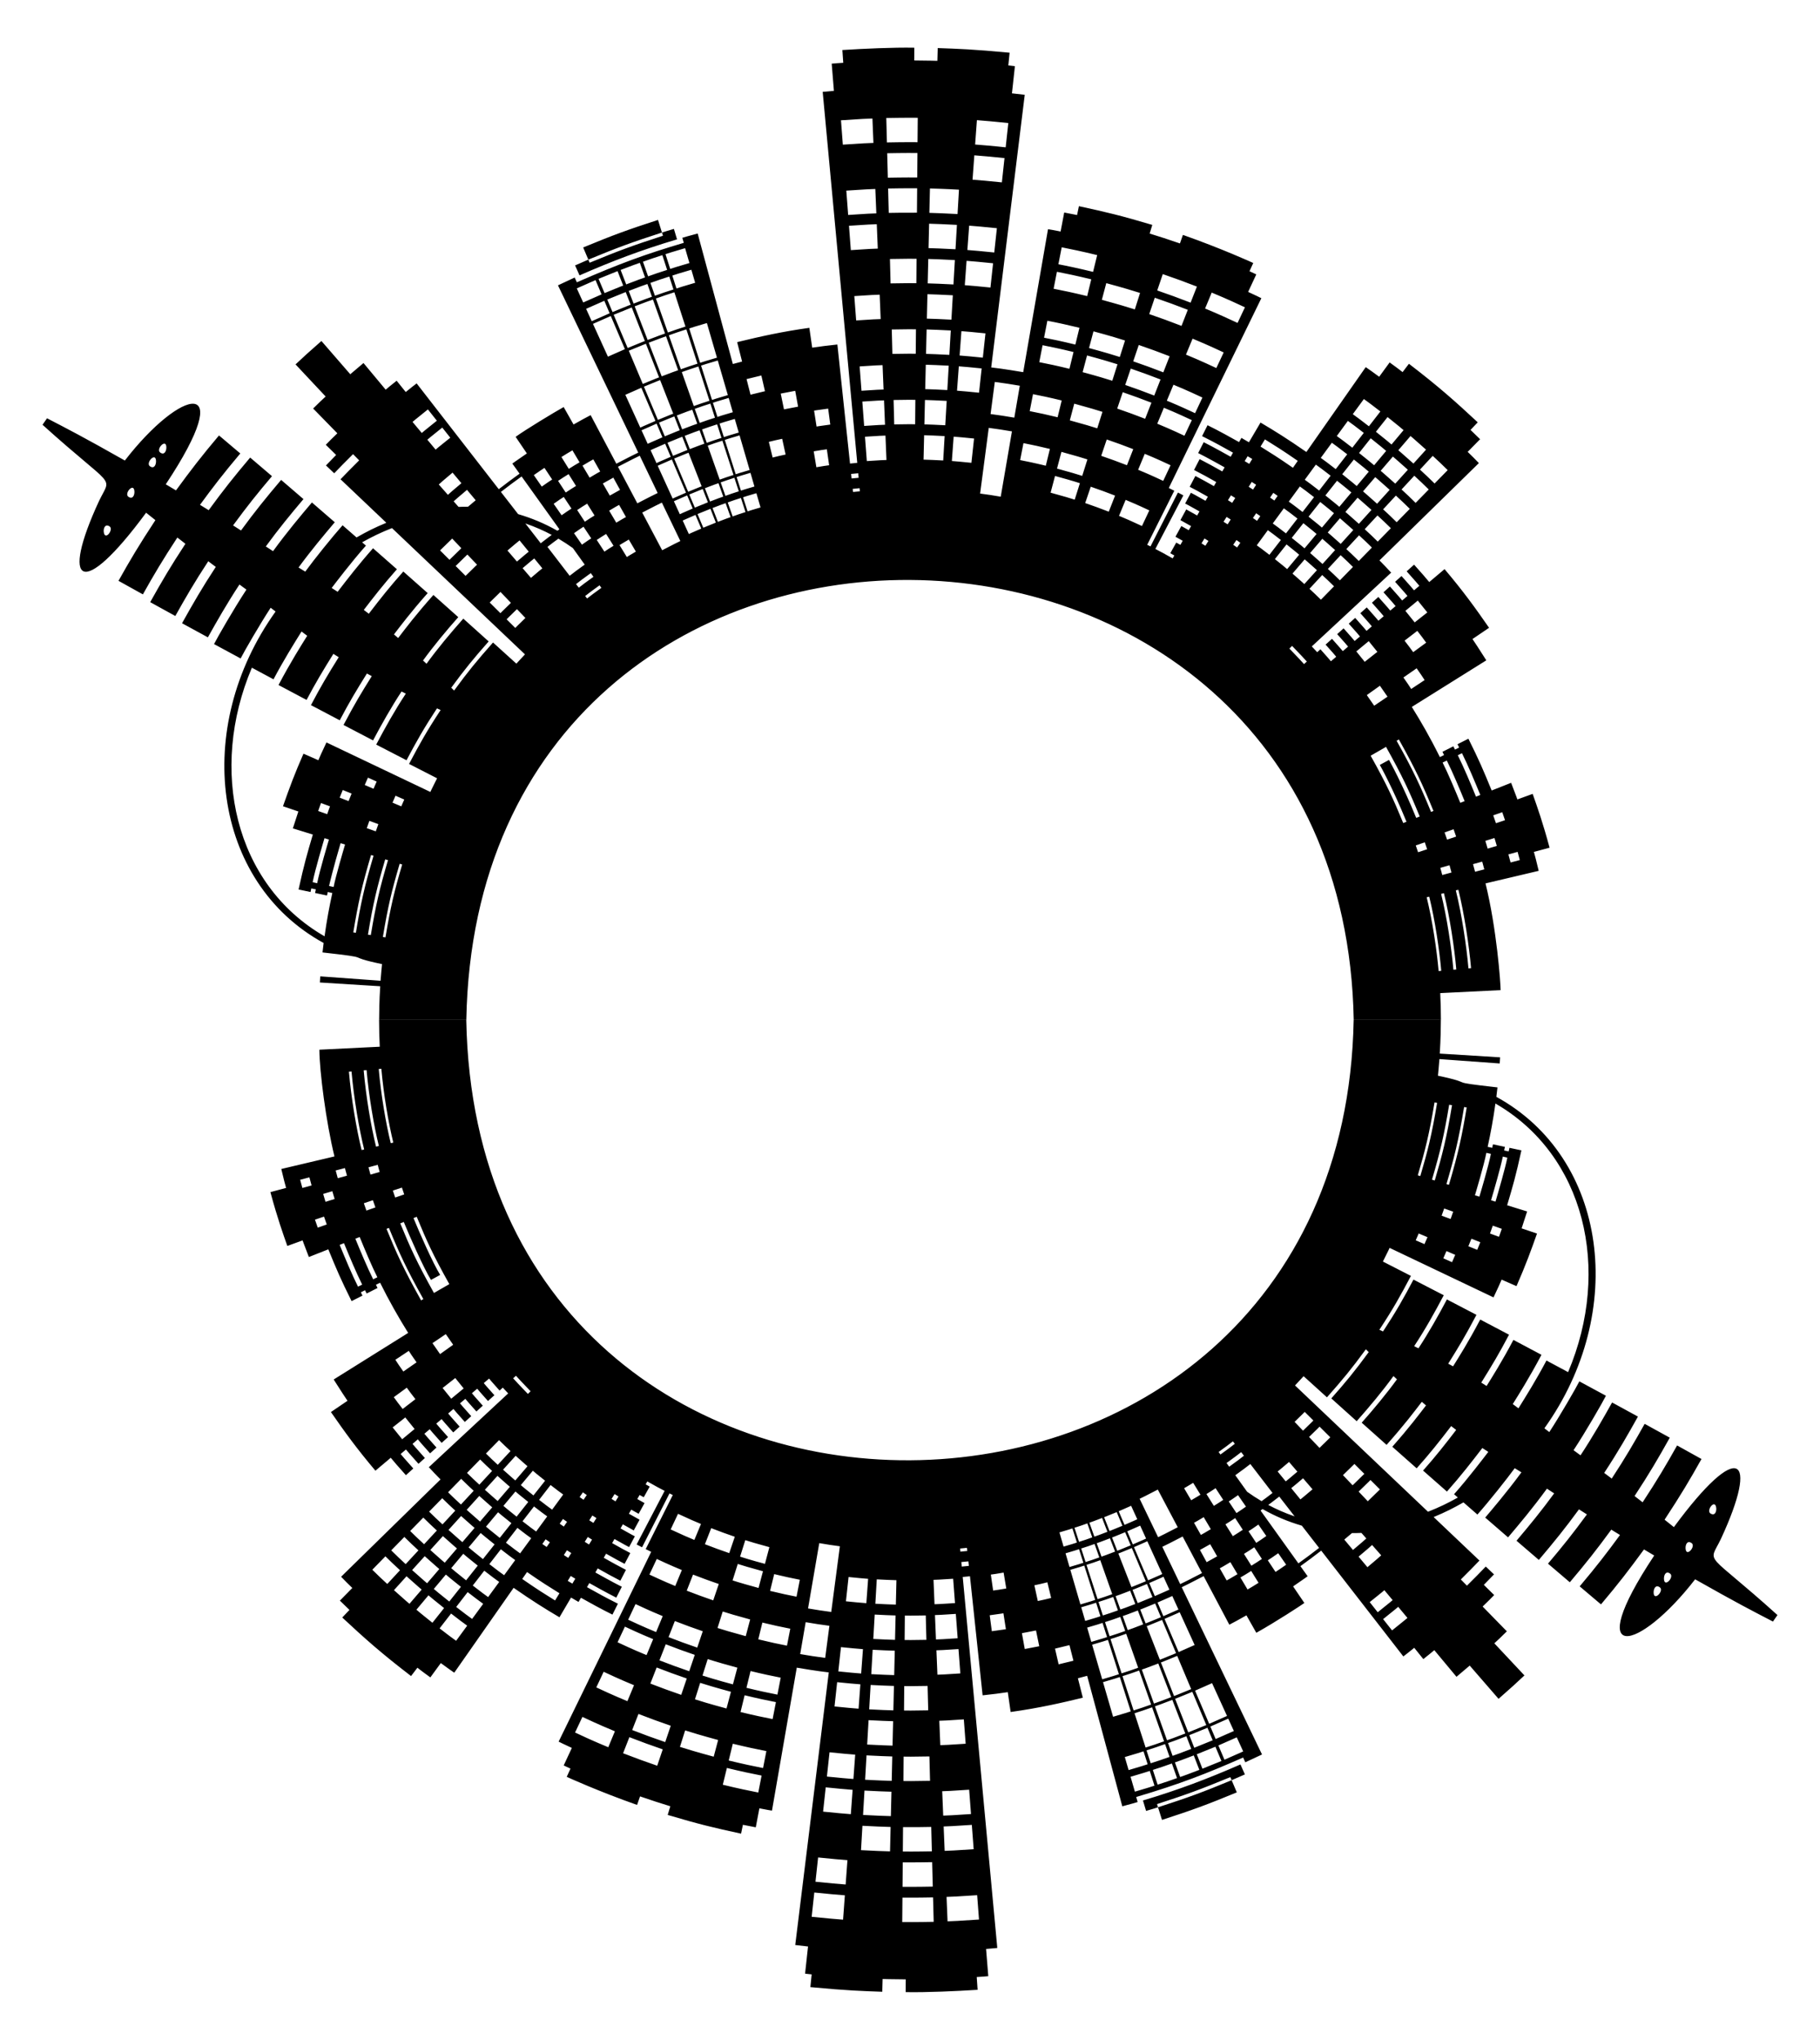
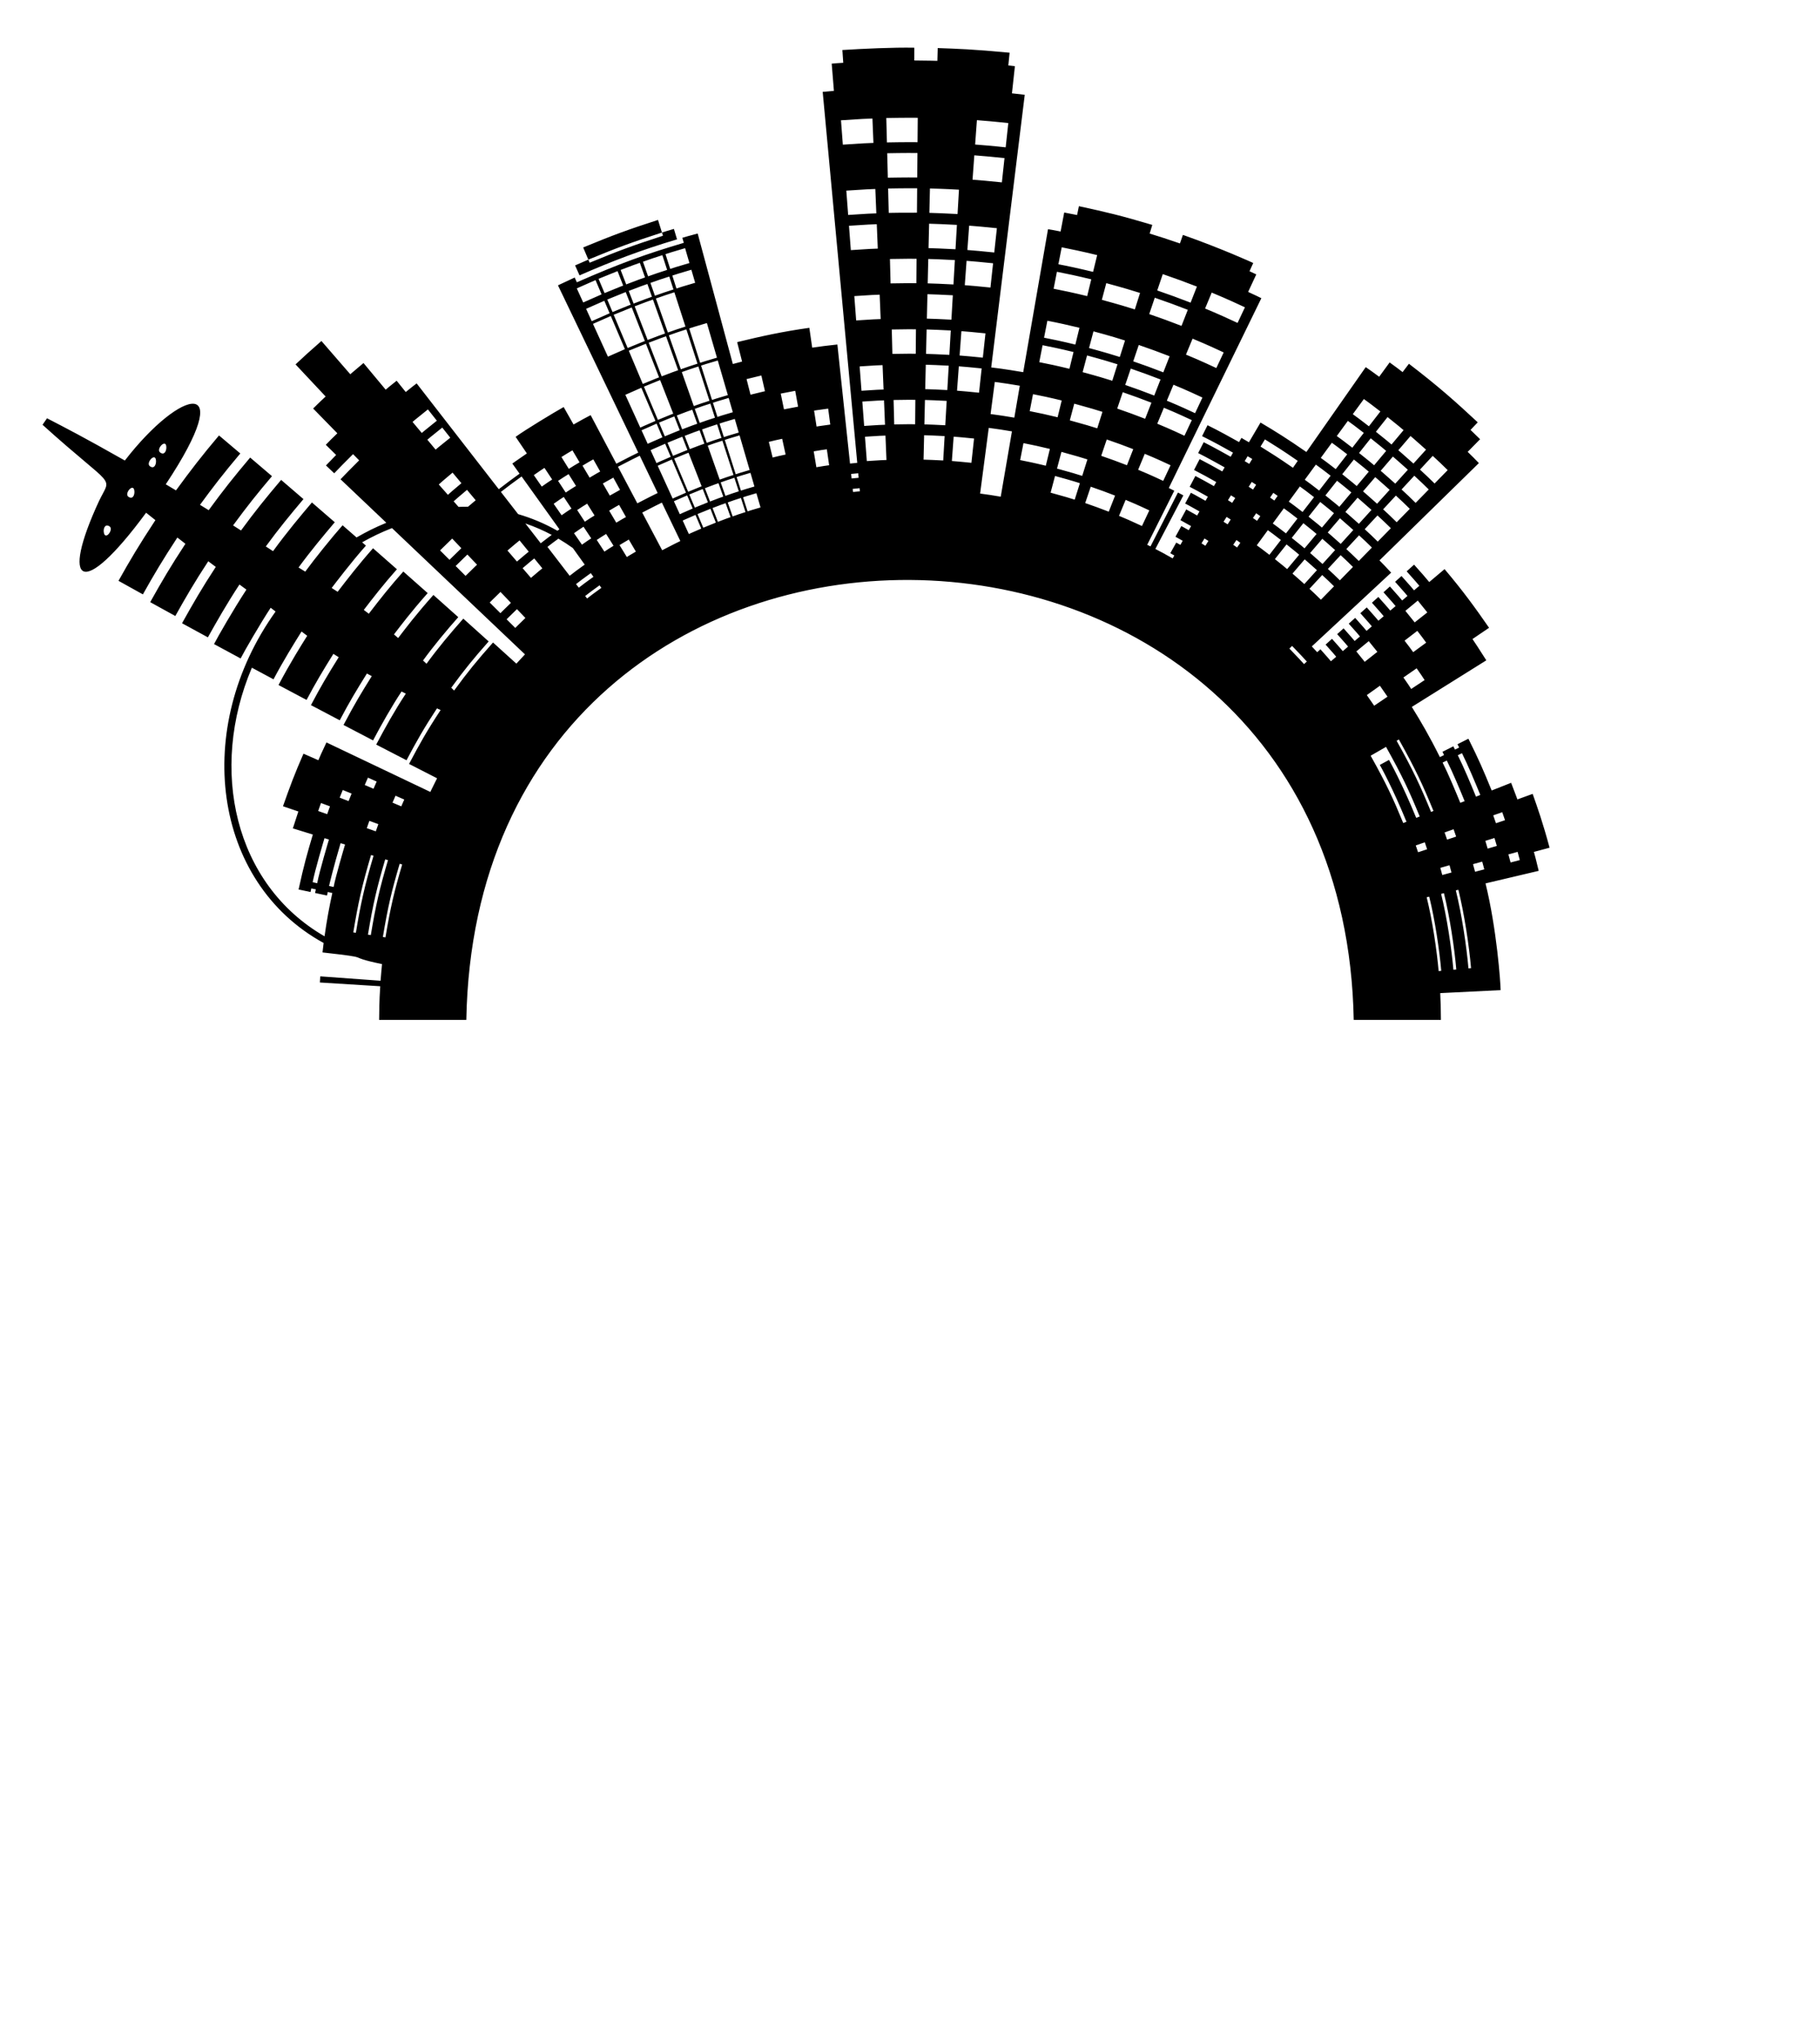
<svg xmlns="http://www.w3.org/2000/svg" enable-background="new 0 0 1497.679 1678.416" version="1.1" viewBox="0 0 1497.679 1678.416">
-   <path d="m943.11 1490.1c5.863-1.747 7.453-2.2 9.832-2.987l-0.827-2.628c24.137-7.833 35.555-11.96 60.336-22.199l1.075 2.537 10.891-4.761-3.644-8.197c-27.024 11.831-51.335 21.034-80.226 29.638l2.563 8.597zm9.832-2.987c25.504-8.276 36.137-12.189 60.584-22.29l4.243 10.018c-25.013 10.337-36.393 14.483-61.561 22.649l-3.266-10.377zm-640.43-625.83l-49.692 2.452c0.076 17.614 5.476 59.678 12.414 87.828l-43.754 10.327c3.015 12.356 2.036 8.542 3.945 15.578l-12.905 3.464c5.985 22.173 10.535 34.648 13.927 44.289l12.56-4.56c0.709 2.023-0.285-0.663 5.161 13.667l16.008-6.319c7.25 17.698 10.322 24.853 19.146 42.602l8.97-4.527-1.353-2.728 3.423-1.702 1.343 2.707 8.969-4.527-1.315-2.653 3.429-1.704c7.419 14.953 15.185 28.617 23.108 41.301l-61.308 38.337c4.992 8.005 10.671 16.516 11.377 17.517l-13.651 9.262c11.775 16.981 21.454 30.331 36.627 48.266l12.606-10.641c5.608 6.635 2.868 3.493 12.48 14.326l6.09-5.503c-9.559-10.777-6.92-7.75-10.43-11.908l4.368-3.726c3.455 4.093 0.802 1.05 10.322 11.785l5.27-4.763c-9.365-10.56-6.739-7.546-10.188-11.632l4.368-3.727c3.396 4.025 0.755 0.993 10.08 11.509l5.272-4.765c-9.196-10.371-6.546-7.327-9.946-11.357l4.37-3.728c3.344 3.965 0.692 0.919 9.838 11.233l5.27-4.763c-8.996-10.146-6.372-7.129-9.704-11.081l4.366-3.724c3.286 3.897 0.632 0.848 9.595 10.958l5.274-4.766c-8.821-9.949-6.183-6.916-9.462-10.805l4.366-3.724c3.223 3.825 0.597 0.804 9.353 10.682l5.274-4.766c-8.655-9.764-5.99-6.697-9.219-10.529l4.366-3.724c3.172 3.766 0.534 0.729 9.111 10.406l5.27-4.763c-8.456-9.541-5.816-6.5-8.977-10.254l4.37-3.728c3.122 3.707 0.469 0.652 8.869 10.13l5.27-4.763c-8.237-9.295-5.626-6.283-8.735-9.978l4.366-3.724c3.069 3.646 0.418 0.59 8.627 9.855l2.665-2.408c1.166 1.323 0.241 0.307 4.411 4.774-26.381 24.534-43.12 40.1-65.272 60.702 5.823 6.256 3.768 4.099 9.609 10.072-33.27 32.566-48.592 47.564-81.805 80.073 5.473 5.601 3.496 3.623 9.216 9.234l-10.222 10.41c6.238 6.089 7.21 7.056 7.879 7.655l-5.932 6.242c18.708 17.421 32.064 29.355 56.62 48.179l5.217-6.851c5.749 4.404 3.471 2.701 10.662 7.95l8.608-11.78c7.981 5.818 5.584 4.115 11.068 7.919l48.842-69.833c15.733 10.91 25.38 16.938 37.724 24.231l9.542-16.222c3.787 2.242 4.664 2.781 6.165 3.6l1.962-3.437c8.953 4.998 16.196 9.041 25.931 13.867l4.504-8.981c-9.498-4.707-16.582-8.66-25.453-13.611l1.918-3.36c1 0.558 14.645 8.253 22.19 11.986l4.561-8.949c-7.174-3.548-20.77-11.202-21.77-11.76l1.919-3.362c11.365 6.357 7.386 4.189 18.637 10.132l4.618-8.919c-11.042-5.831-7.126-3.699-18.276-9.935l1.918-3.36c11.7 6.54 7.122 4.047 15.257 8.337l4.677-8.892c-7.711-4.065-3.45-1.741-14.953-8.17l1.919-3.362c11.416 6.374 7.822 4.417 12.036 6.63l4.733-8.859c-4.091-2.148-0.476-0.178-11.789-6.494l1.917-3.357 8.971 5.013 4.792-8.831-8.782-4.908 1.918-3.36 6.103 3.408 4.847-8.797-5.971-3.334 1.919-3.362 3.391 1.888 4.904-8.766-3.315-1.845 1.367-2.395c10.879 6.083 6.019 3.417 14.236 7.757l-23.042 44.096c2.811 1.489 3.397 1.814 4.467 2.333l22.582-44.333 2.703 1.334-22.274 44.488 4.511 2.245-76.173 156.18c2.567 1.307 4.183 2.037 10.88 5.165l-6.708 14.419 5.584 2.604-3.078 6.777c1 0.484 25.922 11.849 57.878 23.116l2.444-7.031c7.71 2.71 19.141 6.402 24.916 8.128l-2.168 7.12c26.043 7.745 37.183 10.374 60.386 15.417l1.506-7.289c1.964 0.414 0.44 0.118 10.591 2.065l2.968-15.623c8.523 1.63 6.1 1.19 10.365 1.9l20.402-117.64c3.83 0.632 16.106 2.749 26.341 3.906l-27.598 224.32 10.53 1.207-2.437 22.348 5.422 0.609-1.069 10.471c30.68 2.901 42.638 3.215 59.167 3.827l0.296-10.521c1.985 0.096 5.013 0.13 19.021 0.3l-0.046 10.525c17.417 0.33 41.8-0.815 59.189-1.917l-0.724-10.5c6.793-0.443 4.625-0.279 9.505-0.703l-1.816-22.407 9.23-0.817-28.434-305.27c4.683-0.404 3.316-0.269 5.948-0.578l10.402 97.964c14.225-1.624 9.06-0.976 20.72-2.606l2.353 16.328c23.939-3.339 42.873-7.736 59.403-11.768l-4.065-15.988c2.038-0.495 0.584-0.116 7.612-2.021l28.929 107.38c10.153-2.751 7.754-2.077 12.63-3.524l-1.202-4.134c36.926-10.974 57.442-19.093 88.01-32.476l1.774 3.923 13.762-6.425-66.071-137.63c1-0.469 8.701-4.207 18.031-9.134l21.148 39.956c6.839-3.606 3.612-1.848 14.069-7.695l8.133 14.359c16.353-9.131 37.123-22.771 39.538-24.515l-9.259-13.66c12.099-8.394 9.366-6.468 11.959-8.347l-5.948-8.305c10.598-7.728 6.939-5 17.121-12.784l67.581 87.067c4.066-3.121 2.237-1.682 8.973-7.103l7.482 9.305c5.416-4.365 6.878-5.513 9.026-7.365l18.252 21.916c3.176-2.684 9.962-8.41 10.882-9.223l23.736 27.358c14.36-12.736 10.809-9.492 21.299-19.259l-24.776-26.42c5.131-4.783 2.976-2.72 10.302-9.864l-19.925-20.407c6.993-6.834 4.728-4.571 9.497-9.451l-8.509-8.377c5.939-6.082 7.521-7.68 8.372-8.622l-6.789-6.446c-2.641 2.761-11.024 11.423-15.495 15.741-7.012-7.121-1.865-1.895-5.032-5.11 3.701-3.563 14.193-14.332 15.326-15.57l-37.691-35.791c9.918-4.13 16.009-7.227 24.532-12.08l11.485 10.019c9.734-10.972 24.481-29.592 30.719-38.145 1.839 1.139 3.677 2.276 5.507 3.409-11.68 16.01-25.594 32.245-29.806 37.224l18.805 16.281c9.119-10.779 20.086-23.763 31.989-40.071 1.989 1.296 3.973 2.588 5.956 3.879-10.566 14.473-20.28 26.299-30.99 38.961l18.379 15.794c12.432-14.698 21.57-25.926 33.017-41.61l6.533 4.163c-11.664 15.898-19.746 25.997-32.022 40.519l17.956 15.315c13.419-15.879 21.983-26.664 34.135-43.302 2.399 1.476 4.78 2.941 7.152 4.4-10.408 14.253-19.299 25.837-33.169 42.267l17.526 14.835c14.244-16.879 22.969-28.191 35.395-45.218 2.837 1.688 5.642 3.357 8.413 5.005-60.33 90.897-12.523 79.333 33.668 19.574 34.742 19.679 47.63 26.248 64.045 34.76l3.704-5.346c-60.329-54.447-56.957-41.01-46.544-62.617 31.781-68.551 14.817-82.425-38.692-9.745-2.516-2.011-5.067-4.051-7.645-6.112 13.572-20.64 20.872-32.971 30.366-49.928l-20.072-11.153c-8.909 15.919-16.32 28.445-28.367 46.775-2.197-1.707-4.405-3.422-6.631-5.151 12.424-18.93 19.342-30.777 28.982-48.022l-20.672-11.386c-8.296 14.84-15.898 27.995-27.103 45.033l-6.196-4.649c11.658-17.73 19.613-31.738 27.772-46.346l-21.27-11.611c-7.184 12.86-15.481 27.51-25.984 43.48-1.907-1.4-3.817-2.803-5.728-4.207 10.287-15.645 23.789-39.128 26.647-44.812l-21.877-11.837c-2.778 5.56-16.319 28.951-24.728 41.728-1.345-1.036-2.689-2.071-4.037-3.109 68.456-95.667 52.335-222.42-39.533-272.73 0.241-1.704 0.029 6e-3 0.912-7.779-44.936-5.09-15.628-2.606-48.969-9.609 0.06-0.416 1.063-11.387 1.2-13.682l49.622 3.599 0.315-5.046-49.657-3.089c0.824-12.523 0.798-20.758 0.907-27.701h-71.754c-8.681 478.96-721.4 487.3-730.24 0h-71.754c0.181 13.544 0.067 8.835 0.56 22.035zm1053.4 444.88c3.744 2.831-5.328 12.232-5.139 3.862 0.067-2.963 1.799-6.387 5.139-3.862m8.413-11.334c3.792 2.76-5.063 12.378-5.048 3.976 5e-3 -2.973 1.663-6.44 5.048-3.976m33.248-49.463c-3.93-2.432 3.956-12.685 4.744-4.376 0.252 2.96-1.189 6.576-4.744 4.376m-15.617 24.292c3.963 2.651-4.661 12.503-4.908 4.162-0.066-2.94 1.435-6.485 4.908-4.162m-707.93 56.726c-11.475-1.601-7.39-0.977-19.083-2.902l9.227-53.728c10.372 1.712 6.769 1.161 16.961 2.58l-7.105 54.05zm-36.424 27.73c-6.003-1.142-14.36-2.922-23.609-5.186l3.369-13.807c8.01 1.961 16.275 3.773 22.965 5.044l-2.725 13.949zm-29.97 20.885c9.659 2.362 18.201 4.189 24.826 5.453l-2.724 13.946c-6.565-1.254-15.393-3.131-25.47-5.594l3.368-13.805zm-117.08 62.701c-13.131-5.41-22.723-9.958-27.33-12.109l6.052-12.853c2.301 1.074 13.382 6.346 26.728 11.842l-5.45 13.12zm15.743-37.906c-12.25-5.04-21.879-9.606-25.589-11.338l6.053-12.856c2.72 1.27 12.678 6.009 24.986 11.071l-5.45 13.123zm15.744-37.905c-11.306-4.645-20.942-9.21-23.848-10.567l6.053-12.856c2.422 1.131 11.841 5.617 23.245 10.3l-5.45 13.123zm7.871-18.953c-10.823-4.443-20.184-8.877-22.977-10.182l6.053-12.856c2.344 1.094 11.458 5.436 22.375 9.915l-5.451 13.123zm15.743-37.905c-9.854-4.038-18.745-8.247-21.236-9.411l6.053-12.856c1.004 0.469 10.453 4.975 20.634 9.144l-5.451 13.123zm15.743-37.906c-3.947-1.614-9.878-4.148-19.495-8.64l6.054-12.859c9.044 4.224 14.591 6.615 18.892 8.373l-5.451 13.126zm-30.571 185.78c-16.925-5.961-10.908-3.757-28.077-10.262l5.18-13.229c16.784 6.36 10.909 4.207 27.457 10.036l-4.56 13.455zm6.586-19.436c-16.756-5.902-10.949-3.784-27.181-9.935l5.18-13.229c16.204 6.14 10.562 4.073 26.561 9.709l-4.56 13.455zm13.173-38.874c-15.651-5.513-10.227-3.535-25.389-9.281l5.181-13.231c15.138 5.737 9.849 3.799 24.769 9.055l-4.561 13.457zm6.587-19.437c-15.099-5.318-9.866-3.41-24.493-8.954l5.181-13.231c14.593 5.531 9.484 3.659 23.873 8.727l-4.561 13.458zm6.586-19.436c-14.547-5.124-9.505-3.286-23.597-8.627l5.181-13.232c14.042 5.323 9.136 3.525 22.977 8.4l-4.561 13.459zm13.173-38.874c-13.145-4.631-8.472-2.918-21.805-7.973l5.181-13.231c12.947 4.908 8.424 3.25 21.185 7.746l-4.561 13.458zm13.173-38.873c-12.337-4.347-8.062-2.787-20.013-7.319l5.182-13.234c11.831 4.486 7.711 2.976 19.393 7.092l-4.562 13.461zm-12.783 167.5c-13.483-3.648-22.722-6.424-27.788-8.068l4.283-13.546c5.184 1.683 14.318 4.411 27.154 7.884l-3.649 13.73zm10.542-39.668c-1.4-0.379-14.835-3.918-25.956-7.535l4.284-13.548c4.194 1.365 12.321 3.832 25.322 7.351l-3.65 13.732zm5.271-19.834c-1.165-0.315-14.243-3.755-25.04-7.269l4.284-13.548c6.911 2.251 17.378 5.182 24.406 7.084l-3.65 13.733zm10.542-39.668c-11.967-3.241-19.489-5.522-23.208-6.736l4.285-13.551c3.556 1.162 10.851 3.377 22.573 6.552l-3.65 13.735zm10.542-39.667c-5.86-1.587-15.643-4.327-21.376-6.203l4.285-13.552c3.385 1.109 10.065 3.127 20.741 6.019l-3.65 13.736zm5.271-19.834c-1-0.271-11.984-3.16-20.46-5.937l4.285-13.551c3.104 1.018 9.506 2.956 19.825 5.752l-3.65 13.736zm-16.721 108.13c10.071 2.46 18.85 4.338 25.756 5.657l-2.724 13.946c-6.846-1.309-15.912-3.237-26.4-5.798l3.368-13.805zm11.234 80.029c-7.732-1.484-17.472-3.553-29.191-6.411l3.367-13.802c11.239 2.741 20.696 4.764 28.547 6.269l-2.723 13.944zm3.934-20.142c-7.436-1.426-16.911-3.438-28.261-6.206l3.367-13.802c10.83 2.643 20.063 4.618 27.617 6.065l-2.723 13.943zm27.536-140.99c-5.439-1.031-13.327-2.713-21.749-4.777l3.369-13.808c7.206 1.767 15.009 3.482 21.105 4.636l-2.725 13.949zm23.586 50.352c-12.647-1.767-8.254-1.102-20.567-3.127l4.509-26.256c11.965 1.969 7.795 1.332 19.53 2.97l-3.472 26.413zm14.717 215.4c-2.008-0.102-18.091-1.498-25.839-2.373l2.169-19.972c7.422 0.839 23.229 2.213 25.143 2.31l-1.473 20.035zm2.127-28.934c-1.861-0.093-17.496-1.451-24.834-2.281l2.169-19.974c6.956 0.788 22.324 2.129 24.137 2.218l-1.472 20.037zm4.254-57.873c-1.473-0.071-16.182-1.343-22.822-2.098l2.169-19.974c6.104 0.696 20.552 1.96 22.126 2.035l-1.473 20.037zm2.127-28.939c-1.388-0.065-15.616-1.299-21.816-2.007l2.169-19.971c5.74 0.657 19.7 1.878 21.12 1.943l-1.473 20.035zm4.254-57.87c-1.046-0.046-13.705-1.122-19.805-1.824l2.17-19.977c5.034 0.581 17.952 1.71 19.108 1.76l-1.473 20.041zm2.127-28.935c-1.002-0.043-13.588-1.13-18.799-1.732l2.17-19.976c4.431 0.513 16.984 1.622 18.103 1.669l-1.474 20.039zm4.254-57.874c-0.794-0.031-12.361-1.033-16.788-1.549l2.17-19.976c4.218 0.494 15.375 1.458 16.091 1.485l-1.473 20.04zm19.508 204.23c-2.005-0.028-16.325-0.531-23.885-1.004l1.167-20.052c6.985 0.438 21.073 0.947 23.192 0.976l-0.474 20.08zm0.684-29.006c-1.849-0.025-15.8-0.518-22.884-0.963l1.167-20.057c6.474 0.409 20.171 0.908 22.191 0.935l-0.474 20.085zm0.685-29.008c-1.994-0.025-15.568-0.523-21.883-0.922l1.167-20.055c6.793 0.432 20.057 0.88 21.19 0.894l-0.474 20.083zm0.684-29.005c-1-0.012-14.03-0.446-20.882-0.881l1.167-20.057c5.417 0.346 18.343 0.831 20.189 0.853l-0.474 20.085zm0.684-29.005c-1.629-0.019-14.388-0.489-19.881-0.84l1.167-20.06c4.936 0.318 17.45 0.792 19.188 0.812l-0.474 20.088zm0.684-29.006c-1.487-0.017-13.834-0.474-18.88-0.8l1.167-20.06c4.464 0.29 16.571 0.754 18.187 0.771l-0.474 20.089zm0.684-29.005c-1.012-0.01-12.531-0.411-17.879-0.759l1.167-20.06c5.068 0.331 16.186 0.72 17.186 0.73l-0.474 20.089zm0.684-29.008c-1.244-0.012-12.707-0.444-16.878-0.718l1.167-20.06c3.607 0.238 14.835 0.677 16.185 0.689l-0.474 20.089zm31.134 261.02c-1.001 0.022-15.581 0.303-25.883 0.185l0.17-20.089c10.009 0.116 24.188-0.156 25.194-0.179l0.519 20.083zm-0.751-29.002c-1.005 0.022-14.977 0.293-24.888 0.176l0.17-20.089c8.932 0.106 23.189-0.148 24.198-0.17l0.52 20.083zm-0.75-29.007c-1 0.022-14.648 0.278-23.892 0.167l0.17-20.085c7.706 0.093 22.202-0.113 23.202-0.161l0.52 20.079zm-1.502-58.01c-19.633 0.265-15.125 0.235-21.9 0.15l0.17-20.088c6.479 0.083 2.014 0.113 21.21-0.144l0.52 20.082zm-1.501-58.007c-18.158 0.239-13.548 0.217-19.908 0.133l0.17-20.094c6.067 0.082 1.491 0.104 19.218-0.127l0.52 20.088zm-1.501-58.008c-16.684 0.212-11.949 0.199-17.916 0.115l0.17-20.093c5.801 0.083 0.815 0.096 17.226-0.109l0.52 20.087zm43.289 230.14c-21.566 1.38-17.16 1.127-25.877 1.467l-0.825-20.073c8.48-0.329 3.959-0.07 25.183-1.426l1.519 20.032zm-4.388-57.862c-20.212 1.289-15.713 1.035-23.872 1.35l-0.825-20.069c7.895-0.303 3.251-0.041 23.178-1.309l1.519 20.028zm-2.193-28.93c-19.747 1.256-15.134 0.995-22.87 1.291l-0.825-20.074c7.615-0.291 2.93-0.029 22.175-1.25l1.52 20.033zm-4.389-57.863c-18.176 1.15-13.495 0.895-20.865 1.174l-0.825-20.074c6.996-0.263 2.236-1e-3 20.17-1.133l1.52 20.033zm-4.387-57.861c-16.88 1.061-12.055 0.803-18.86 1.057l-0.825-20.077c6.594-0.244 1.722 0.015 18.166-1.016l1.519 20.036zm-2.194-28.93c-16.175 1.013-11.304 0.756-17.857 0.998l-0.825-20.077c6.358-0.233 1.443 0.024 17.163-0.958l1.519 20.037zm-2.194-28.933c-15.446 0.963-10.547 0.709-16.855 0.94l-0.825-20.077c6.091-0.22 1.169 0.032 16.161-0.899l1.519 20.036zm11.403-30.622c-2.617 0.307-1.208 0.168-5.838 0.567l-0.347-3.727c4.546-0.391 3.201-0.257 5.79-0.562l0.395 3.722zm30.786 18.597c-8.201 1.368-5.393 0.94-10.806 1.688l-1.889-13.112c4.893-0.675 2.363-0.282 10.503-1.641l2.192 13.065zm27.132 47.526l-11.908 2.286-2.36-13.03 11.607-2.228 2.661 12.972zm-4.007-50.141c6.419-1.385 4.157-0.861 10.681-2.466l3.131 12.872c-6.572 1.615-4.21 1.073-10.981 2.536l-2.831-12.942zm-23.432 36.122c-2.648 0.432 0.115 0.017-11.584 1.658l-1.737-13.127c11.651-1.635 8.593-1.175 11.281-1.615l2.04 13.084zm55.572 25.947c-11.768 2.866-11.581 2.832-12.183 2.958l-2.965-12.912c0.469-0.099 11.417-2.772 11.884-2.886l3.264 12.84zm119.48-171.78c9.379-6.842 5.473-3.924 11.75-8.745l1.57 2.045c-6.132 4.708-2.324 1.869-11.82 8.796l-1.5-2.096zm6.517 9.099c9.567-6.979 5.653-4.055 12.05-8.967l2.278 2.966c-6.205 4.764-2.488 1.993-12.151 9.041l-2.177-3.04zm53.235 20.679c2.315-1.824 3.469-2.844 9.726-8.131l7.789 9.072c-6.189 5.23-7.529 6.409-9.959 8.326l-7.556-9.267zm5.054-13.573c-6.202 5.241-7.304 6.216-9.587 8.015l-6.655-8.16c2.231-1.757 3.298-2.703 9.382-7.844l6.86 7.989zm-29.462 24.275c-4.092-2.409-8.059-4.998-11.903-7.752l-9.73-13.585c9.738-7.104 5.853-4.201 12.381-9.212l18.268 23.787c-6.244 4.799-3.972 3.091-9.016 6.762m14.555-3.776c4.713 6.072 7.992 10.296 12.654 16.302-8.111-2.795-15.21-5.95-21.714-9.428 2.739-1.988 0.472-0.29 9.06-6.874zm74.428 86.856c11.543-9.296 9.816-7.899 12.072-9.807l6.801 8.165c-2.297 1.941-0.619 0.584-12.281 9.977l-6.592-8.335zm9.467-38.491c-4.357 3.868-2.087 1.919-11.349 9.75l-7.281-8.701c8.928-7.548 6.791-5.708 11.13-9.562l7.5 8.513zm-18.592-52.452l9.781-9.542 7.753 7.744-9.98 9.736-7.554-7.938zm-23.316-44.691c-2.087 2.135 0.207-0.159-8.87 8.721l-8.602-8.986c9.075-8.88 6.509-6.314 8.645-8.5l8.827 8.765zm-13.917-13.819c-2.087 2.137 0.37-0.322-8.516 8.373l-6.948-7.257c8.856-8.669 6.193-6.002 8.334-8.195l7.13 7.079zm24.342 44.963l9.442-9.212 8.152 8.144-9.651 9.415-7.943-8.347zm-117.26 16.096c-1.743 1.117-2.651 1.623-7.637 4.567l-5.812-9.897c4.721-2.787 5.713-3.34 7.445-4.452l6.004 9.782zm32.887 68.123c5.483-3.233 3.577-2.078 8.86-5.381l6.057 9.756c-5.503 3.439-3.58 2.27-9.051 5.497l-5.866-9.872zm-38.198-45.009c3.514-1.954 1.479-0.78 7.984-4.637l5.85 9.875c-6.62 3.923-4.572 2.742-8.178 4.749l-5.656-9.987zm35.779 42.28c-7.14 4.228-4.987 2.986-8.903 5.169l-5.66-9.991c3.775-2.104 1.656-0.879 8.709-5.057l5.854 9.879zm5.329-16.695c5.249-3.267 3.436-2.108 8.481-5.433l6.288 9.608c-5.164 3.402-3.299 2.21-8.668 5.553l-6.101-9.728zm-0.949-19.84c-4.99 3.29-3.24 2.167-8.199 5.252l-6.099-9.726c4.96-3.084 3.248-1.989 8.012-5.132l6.286 9.606zm-16.109-24.613c-4.592 3.031-2.938 1.974-7.718 4.944l-6.101-9.729c4.562-2.833 2.946-1.796 7.531-4.824l6.288 9.609zm-68.783-0.875c0.4-0.171 8.265-4.058 14.952-7.592l16.408 31c-7.088 3.744-15.764 8.031-16.16 8.202l-15.2-31.61zm45.614 157.87c13.906-6.085 11.124-4.848 13.976-6.169l12.31 26.98c-2.808 1.298-0.458 0.259-14.672 6.475l-11.614-27.286zm-75.747-6.998c12.055-3.585 8.824-2.593 13.819-4.217l9.015 28.255c-5.15 1.673-1.88 0.672-14.547 4.44l-8.287-28.478zm13.08-6.532c-4.926 1.603-1.708 0.615-13.759 4.199l-8.286-28.474c11.471-3.411 8.277-2.428 13.031-3.977l9.014 28.252zm-9.754-30.57c-4.682 1.526-1.499 0.547-12.971 3.959l-3.417-11.744c11.201-3.331 8.022-2.351 12.671-3.867l3.717 11.652zm-7.056-28.892c7.312-2.364 4.714-1.483 12.129-4.098l3.883 11.025c-7.586 2.673-4.935 1.776-12.413 4.194l-3.599-11.121zm11.323-6.388c-7.375 2.601-4.799 1.728-12.07 4.078l-9.132-28.218c6.997-2.259 4.573-1.442 11.348-3.834l9.854 27.974zm18.966 8.054c-10.231 3.892-7.174 2.767-12.283 4.559l-3.929-11.008c4.944-1.733 1.933-0.623 12.001-4.455l4.211 10.904zm-3.799-48.259c-11.869 4.832-8.806 3.631-11.048 4.476l-4.267-10.916c2.244-0.844-0.906 0.389 10.769-4.363l4.546 10.803zm-10.165 6.736c2.23-0.839-0.827 0.359 11.106-4.499l11.505 27.342c-12.487 5.089-9.576 3.943-11.811 4.785l-10.8-27.628zm-2.68-1.582c-9.414 3.583-6.429 2.487-11.173 4.147l-3.94-11.038c4.589-1.605 1.598-0.505 10.891-4.042l4.222 10.933zm-12.984 4.783c-6.897 2.436-4.487 1.619-11.289 3.815l-3.609-11.151c6.786-2.188 4.435-1.397 11.004-3.718l3.894 11.054zm-13.113 4.409c-4.232 1.385-1.13 0.426-11.396 3.478l-3.275-11.253c9.987-2.969 6.908-2.016 11.108-3.391l3.563 11.166zm-10.718 5.808c10.255-3.049 7.181-2.098 11.455-3.497l9.017 28.261c-4.468 1.458-1.298 0.482-12.184 3.719l-8.288-28.483zm8.968 30.813c10.892-3.239 7.739-2.267 12.242-3.737l3.553 11.135c-4.564 1.489-1.381 0.509-12.53 3.824l-3.265-11.222zm43.843 87.213c8.727-2.832 5.614-1.777 14.472-4.89l9.853 27.971c-9.083 3.189-5.825 2.091-15.193 5.134l-9.132-28.215zm13.665-7.181c-8.615 3.028-5.525 1.986-14.413 4.87l-9.132-28.218c8.235-2.669 5.332-1.686 13.691-4.626l9.854 27.974zm-10.66-30.266c-8.335 2.932-5.424 1.946-13.633 4.606l-9.131-28.215c7.961-2.577 5.194-1.645 12.911-4.363l9.853 27.972zm-10.663-30.265c-7.68 2.705-4.925 1.776-12.851 4.342l-3.766-11.637c7.57-2.449 4.875-1.536 12.553-4.242l4.064 11.537zm24.45 62.006c5.687-2.002 2.567-0.847 14.321-5.316l10.682 27.665c-12.136 4.614-9.064 3.478-15.034 5.581l-9.969-27.93zm13.446-7.583c-11.649 4.429-8.497 3.265-14.259 5.293l-9.97-27.933c5.44-1.913 2.363-0.776 13.546-5.028l10.683 27.668zm-23.117-59.869c-10.515 4-7.487 2.884-12.715 4.72l-4.112-11.519c5.107-1.793 2.005-0.648 12.421-4.61l4.406 11.409zm26.294 61.261c2.237-0.849-0.342 0.185 14.157-5.737l11.502 27.334c-14.814 6.054-12.535 5.139-14.862 6.023l-10.797-27.62zm13.214-7.976c-14.256 5.822-11.769 4.828-14.099 5.713l-10.798-27.623c2.265-0.859-0.494 0.241 13.394-5.427l11.503 27.337zm-12.445-29.577c-13.661 5.576-11.024 4.527-13.336 5.404l-10.797-27.62c2.264-0.857-0.616 0.285 12.631-5.118l11.502 27.334zm-12.445-29.577c-13.16 5.367-10.277 4.225-12.573 5.094l-4.453-11.392c2.274-0.86-0.674 0.306 12.283-4.977l4.743 11.275zm-6.97-16.563c-12.745 5.196-9.87 4.061-12.146 4.921l-4.255-10.886c2.267-0.857-0.772 0.343 11.868-4.808l4.533 10.773zm-15.203-41.108c11.549-5.067 8.177-3.544 10.966-4.842l12.313 26.988c-2.727 1.267 0.202-0.053-11.661 5.148l-11.618-27.294zm9.957-7.048c-2.762 1.285 0.584-0.227-10.909 4.816l-4.59-10.784c11.286-4.954 7.844-3.396 10.634-4.695l4.865 10.663zm-7.249-15.887c-2.718 1.266 0.168-0.047-10.499 4.636l-4.777-11.223c11.053-4.855 7.432-3.213 10.213-4.51l5.063 11.097zm-12.198 5.358c-11.61 4.724-8.388 3.463-10.633 4.307l-4.441-11.36c2.225-0.836-0.932 0.396 10.343-4.189l4.731 11.242zm-12.362 4.959c-9.127 3.475-6.155 2.383-10.753 3.991l-4.1-11.487c4.446-1.553 1.48-0.463 10.459-3.882l4.394 11.378zm-12.496 4.604c-6.625 2.342-4.318 1.56-10.864 3.671l-3.756-11.604c6.373-2.053 4.107-1.285 10.567-3.571l4.053 11.504zm-12.619 4.242c-4.097 1.342-1.03 0.394-10.967 3.347l-3.408-11.711c9.66-2.871 6.638-1.935 10.667-3.256l3.708 11.62zm39.42 176.5c13.191-3.924 9.934-2.926 15.397-4.699l3.395 10.641c-5.513 1.788-2.229 0.784-15.672 4.782l-3.12-10.724zm17.862-5.499c9.382-3.047 6.141-1.955 15.252-5.154l3.711 10.535c-9.285 3.259-5.953 2.135-15.524 5.245l-3.439-10.626zm17.698-6.015c5.916-2.084 2.84-0.945 15.093-5.603l4.023 10.419c-12.381 4.706-9.265 3.554-15.362 5.703l-3.754-10.519zm17.518-6.525c2.241-0.852-0.187 0.127 14.919-6.046l4.332 10.295c-15.136 6.187-12.908 5.287-15.185 6.154l-4.066-10.403zm17.306-7.059c14.413-6.304 11.846-5.167 14.729-6.501l4.636 10.161c-2.815 1.302-0.53 0.293-14.99 6.616l-4.375-10.276zm-12.919-67.098c-2.772 1.285-0.115 0.097-13.166 5.812l-11.614-27.287c12.751-5.586 9.641-4.192 12.471-5.505l12.309 26.98zm-13.323-29.192c-2.747 1.275 0.044 0.022-12.411 5.479l-4.79-11.254c12.488-5.473 9.307-4.045 12.125-5.353l5.076 11.128zm-7.459-16.348c-2.73 1.268 0.142-0.024-11.99 5.293l-4.578-10.755c12.163-5.332 8.898-3.863 11.716-5.172l4.852 10.634zm-12.27 161.29c-5.681 1.841-2.391 0.834-16.126 4.921l-3.562-12.24c13.509-4.019 10.212-3.01 15.813-4.825l3.875 12.144zm18.555-6.235c-9.767 3.426-6.356 2.271-15.974 5.397l-3.925-12.129c9.652-3.137 6.306-2.009 15.664-5.293l4.235 12.025zm18.368-6.771c-12.638 4.803-9.55 3.661-15.807 5.868l-4.285-12.006c6.105-2.153 2.935-0.978 15.5-5.754l4.592 11.892zm18.164-7.299c-15.481 6.33-13.264 5.433-15.625 6.332l-4.641-11.873c2.461-0.937 0.322-0.078 15.321-6.209l4.945 11.75zm17.92-7.866c-2.82 1.303-0.646 0.347-15.424 6.807l-4.993-11.73c14.764-6.456 12.216-5.331 15.125-6.675l5.292 11.598zm-33.899-146.76c-9.305 4.913-16.931 8.615-17.931 9.084l-14.738-30.701c1.002-0.469 8.2-3.971 16.738-8.482l15.931 30.099zm12.451-13.784l-8.628 4.819-5.521-10.065 8.433-4.71 5.716 9.956zm56.804 6.893c-6.338 4.4-4.046 2.845-8.762 5.945l-6.349-9.565c4.384-2.88 2.353-1.497 8.578-5.82l6.533 9.44zm-16.334-23.601c-5.997 4.167-3.821 2.69-8.302 5.632l-6.347-9.563c4.249-2.791 2.194-1.39 8.117-5.507l6.532 9.438zm-16.742-24.191c-5.731 3.986-3.571 2.518-7.829 5.312l-6.347-9.563c4.042-2.652 1.982-1.248 7.645-5.187l6.531 9.438zm43.133 46.678l-31.125-43.456 1.651-1.208c10.557 5.976 20.866 10.305 32.323 13.674l14.184 18.273c-10.367 7.924-6.731 5.205-17.033 12.717zm89.737 44.897c-2.384 2.014-0.928 0.837-12.655 10.281l-7.353-9.298c11.795-9.499 10.116-8.142 12.422-10.091l7.586 9.108zm-33.826-65.371c-4.233 3.759-1.96 1.808-10.992 9.444l-7.148-8.541 6.322-5.343c2.612 0.053 5.171-0.039 7.789-0.133l4.029 4.573zm102.51-316.47c-1.943 10.174-9.18 34.212-9.477 35.215l-3.66-1.134c0.296-1 7.483-24.881 9.402-34.937l3.735 0.856zm13.516 3.1c-1.614 8.402-7.332 28.063-9.747 36.22l-3.651-1.132c2.306-7.789 8.069-27.583 9.672-35.943l3.726 0.855zm-45.504-43.164c-4.499 27.223-8.024 40.974-14.209 61.962l-2.283-0.697c6.97-23.653 10.101-37.228 14.133-61.632l2.359 0.367zm-12.289-1.911c-4.392 26.585-7.846 39.99-13.814 60.241l-2.064-0.63c6.04-20.493 9.427-33.796 13.746-59.942l2.132 0.331zm53.243 103.66c-2.336 6.649-1.786 5.123-2.33 6.56l-7.376-2.716c0.513-1.352 0.047-0.063 2.294-6.459l7.412 2.615zm-49.515-10.819c0.497-1.307 0.018 0.013 2.098-5.916l7.409 2.615c-2.156 6.144-1.621 4.665-2.134 6.017l-7.373-2.716zm22.011 25.15c2.24-5.459 1.652-3.985 2.488-6.199l7.323 2.856c-0.851 2.254-0.256 0.759-2.528 6.298l-7.283-2.955zm-20.627 9.9l2.593-5.936 7.217 3.114-2.636 6.034-7.174-3.212zm-22.711-14.803c2.496-5.683 1.927-4.348 2.437-5.609l7.246 3.046c-0.5 1.237 4e-3 0.055-2.479 5.708l-7.204-3.145zm41.943-109.3c-3.668 22.189-6.7 36.966-14.596 63.65l-2.056-0.628c6.281-21.223 9.953-35.673 14.528-63.353l2.124 0.331zm28.757 141.66l12.232 5.377c7.664-17.489 12.067-29.634 16.873-43.259l-12.648-4.308c0.261-0.701 4.296-13.132 4.524-13.893l-16.439-5.094c4.741-15.986 7.213-24.396 11.733-45.19l-9.829-2.084-0.649 2.975-3.735-0.816 0.644-2.952-9.828-2.084-0.632 2.893-3.741-0.817c2.375-10.837 4.565-22.445 6.395-35.642 73.441 42.339 95.707 136.33 59.806 221.02l-17.814-9.552c-8.028 15.227-16.768 29.262-23.047 39.326-1.577-1.179-3.121-2.333-4.681-3.5 4.353-6.976 13.541-21.409 23.622-40.525l-23.09-12.269c-9.358 17.757-17.953 31.322-22.06 37.905-1.469-0.924-2.933-1.844-4.387-2.758 9.219-14.776 14.721-24.005 22.843-39.421l-23.701-12.48c-10.006 18.986-17.302 30.401-22.353 38.504-2.844-1.555 0.09 0.027-4-2.168 8.538-13.7 13.575-21.834 23.252-40.191l-24.315-12.687c-6.809 12.926-15.386 28.055-23.437 40.227-1.17-0.583-2.351-1.171-3.523-1.754 9.247-13.982 16.872-27.725 24.362-41.914l-24.93-12.89c-7.956 15.08-14.293 26.342-25.047 42.669-1.014-0.458-2.023-0.914-3.014-1.361 11.549-17.545 17.225-27.804 25.972-44.336l-23.063-11.814c6.04-12.213 4.088-8.133 5.526-11.241l85.502 40.732c5.372-11.504 3.742-7.904 6.677-14.625zm-111.71 57.316c0.772 0.774 1.552 1.556 2.334 2.342-11.16 15.3-19.316 25.173-30.78 38.078l20.872 18.762c10.475-11.799 20.873-24.192 30.273-37.134 0.927 0.89 1.919 1.788 2.88 2.681-8.591 11.831-19.333 24.782-29.01 35.665l20.464 18.259c14.911-16.782 22.45-26.884 29.012-35.437 0.209 0.181 0.131 0.114 3.441 2.983-5.226 6.805-13.967 18.478-27.745 33.992l20.054 17.759c11.135-12.543 18.216-21.468 28.398-34.738 1.367 1.04 2.743 2.087 4.124 3.138-8.434 10.993-16.797 21.702-27.245 33.463l19.639 17.262c11.515-12.971 20.561-24.654 29.122-35.816 1.639 1.05 3.262 2.09 4.922 3.153-2.878 3.752-16.026 21.143-28.193 34.844l3.128 2.729c-8.603 4.774-14.776 7.793-24.557 11.7l-109.44-103.92c0.362-0.39 6.818-7.322 7.074-7.625l19.206 17.395c13.302-15.008 20.193-23.363 32.022-39.536zm-328.01 165.96c-2.542 0.299-1.167 0.164-5.679 0.551l-0.239-2.567c4.479-0.384 3.11-0.249 5.646-0.548l0.272 2.564zm-433.84-162l-6.248-8.996 10.962-7.438 6.074 8.745-10.788 7.689zm-30.785 45.164c-5.093-6.632-3.685-4.77-7.285-9.712l10.684-7.823c3.847 5.282 2.05 2.891 7.102 9.469l-10.501 8.066zm-0.38 24.908l-7.856-9.738 10.399-8.203 7.665 9.501-10.208 8.44zm40.368-33.373l-7.1-8.802 10.401-8.204 6.909 8.565-10.21 8.441zm-14.237-86.994c-14.004-25.068-19.49-37.26-27.711-57.265l2.885-1.153c4.583 11.236 16.098 37.498 22.383 47.681l7.563-4.116c-6.111-9.881-17.327-35.424-21.95-46.759l2.673-1.068c8.372 20.375 13.419 31.432 26.81 55.404l-12.653 7.276zm-55.443-183.38c1.865 21.451 6.075 46.106 10.115 62.431l-2.323 0.548c-4.141-16.74-8.308-41.379-10.169-62.764l2.377-0.215zm5.202 107.06c0.399 1.244 0.094 0.366 2.063 5.929l-7.415 2.6c-1.986-5.612-1.569-4.385-2.098-6.03l7.45-2.499zm23.882-10.392c1.229 3.827 0.872 2.766 1.886 5.616l-7.428 2.561c-1.033-2.906-0.675-1.844-1.92-5.718l7.462-2.459zm-69.271 32.958c-2.132-6.034-1.832-5.173-2.285-6.577l7.452-2.499c0.55 1.709 0.117 0.44 2.25 6.475l-7.417 2.601zm12.005-29.981l1.896 6.404-7.506 2.332-1.927-6.506 7.537-2.23zm37.339-21.709c0.656 2.384 0.92 3.521 1.606 5.894l-7.557 2.161c-0.698-2.417-0.968-3.574-1.635-5.997l7.586-2.058zm-26.981 2.674l1.696 6.253c-2.902 0.8-4.71 1.299-7.574 2.089l-1.723-6.356c2.868-0.75 4.714-1.232 7.601-1.986zm-29.225 7.638l1.801 6.645-7.577 2.089-1.829-6.748 7.605-1.986zm59.208-89.349c1.802 20.769 5.903 44.839 9.838 60.729l-2.104 0.497c-4.025-16.255-8.091-40.343-9.887-61.031l2.153-0.195zm-16.241 66.882c-4.249-17.201-8.517-42.349-10.445-64.465l2.141-0.194c1.925 22.077 6.222 47.267 10.396 64.165l-2.092 0.494zm-2.972 112.39c-5.04-10.08-10.834-23.992-15.086-34.358l3.556-1.404c4.216 10.278 9.969 24.092 14.97 34.095l-3.44 1.667zm12.481-6.043c-4.885-9.763-10.559-23.395-14.668-33.406l3.564-1.407c4.086 9.954 9.735 23.521 14.553 33.143l-3.449 1.67zm39.44 17.336c-14.813-26.511-20.39-39.175-28.465-58.821l1.997-0.798c8.814 21.445 14.516 33.818 28.332 58.547l-1.864 1.072zm-14.607 58.556c-5.036-7.25-3.097-4.395-6.574-9.688l11.043-7.308c3.232 4.922 1.542 2.438 6.403 9.435l-10.872 7.561zm134.63 147.06c2.629 1.737 1.856 1.242 3.578 2.313l-2.532 3.976c-1.613-1.003-0.882-0.532-3.611-2.334l2.565-3.955zm21.759-22.495c-3.429-2.132-2.651-1.639-3.399-2.131l2.546-3.961c0.679 0.447 0.043 0.044 3.367 2.11l-2.514 3.982zm-8.113-19.037l-3.217-2.235 2.69-3.875 3.186 2.213-2.659 3.897zm-16.936 15.818l3.375 2.342-2.662 3.887-3.407-2.364 2.694-3.865zm-10.732 19.144l-2.678 3.876c-1.218-0.844-2.304-1.596-3.554-2.461l2.71-3.854c1.239 0.857 2.315 1.602 3.522 2.439zm-101.06 33.736c-2.335-1.974-0.64-0.477-12.321-10.841l10.361-11.44c11.675 10.358 9.734 8.644 12.012 10.568l-10.052 11.713zm-16.924-5.758c11.864 10.527 10.035 8.913 12.459 10.963l-10.051 11.713c-2.45-2.073-0.737-0.557-12.768-11.235l10.36-11.441zm31.441-11.159c-2.25-1.901-0.527-0.382-11.874-10.447l10.361-11.441c11.215 9.947 9.261 8.229 11.565 10.175l-10.052 11.713zm14.517-16.918c-2.227-1.88-0.432-0.302-11.427-10.053l10.361-11.441c10.852 9.621 8.842 7.86 11.118 9.781l-10.052 11.713zm14.517-16.918c-2.202-1.857-0.339-0.225-10.98-9.659l10.361-11.44c10.608 9.402 8.415 7.485 10.671 9.386l-10.052 11.713zm14.516-16.915c-2.188-1.844-0.248-0.15-10.533-9.265l10.359-11.439c10.243 9.076 7.984 7.107 10.224 8.993l-10.05 11.711zm14.515-16.916c-2.169-1.826-0.142-0.062-10.086-8.871l10.361-11.44c9.885 8.755 7.565 6.738 9.777 8.599l-10.052 11.712zm-75.054 52.491c-7.109-6.615-4.661-4.286-11.454-10.91l10.793-11.033c6.77 6.603 4.389 4.332 11.155 10.626l-10.494 11.317zm-16.249-6.008c6.878 6.705 4.392 4.341 11.587 11.037l-10.495 11.318c-7.215-6.716-4.666-4.285-11.885-11.321l10.793-11.034zm31.407-10.339c-6.842-6.364-4.486-4.124-11.023-10.499l10.793-11.033c6.363 6.209 4.063 4.021 10.724 10.215l-10.494 11.317zm15.157-16.346c-6.564-6.103-4.312-3.961-10.591-10.089l10.793-11.033c6.246 6.097 4.049 4.001 10.293 9.804l-10.495 11.318zm15.155-16.345c-6.298-5.853-4.138-3.798-10.16-9.678l10.791-11.031c5.981 5.841 3.876 3.833 9.861 9.393l-10.492 11.316zm15.156-16.344c-6.032-5.603-3.964-3.635-9.729-9.267l10.793-11.033c5.718 5.587 3.706 3.667 9.43 8.983l-10.494 11.317zm-92.464 75.31c7.296 7.111 4.731 4.664 12.018 11.447l-10.495 11.318c-7.628-7.103-5.009-4.612-12.317-11.732l10.794-11.033zm107.01-53.344c3.745 3.176 0.97 0.897 10.542 8.609l-9.591 12.09c-9.752-7.856-6.993-5.59-10.862-8.87l9.911-11.829zm14.805 3.236c-9.413-7.584-6.664-5.324-10.402-8.495l9.913-11.831c3.647 3.095 0.898 0.835 10.082 8.234l-9.593 12.092zm-29.118 13.847c3.886 3.293 1.109 1.015 11.004 8.986l-9.593 12.092c-10.1-8.136-7.317-5.852-11.324-9.247l9.913-11.831zm-14.317 17.088c4.044 3.425 1.266 1.146 11.466 9.362l-9.594 12.094c-10.471-8.434-7.675-6.143-11.786-9.623l9.914-11.833zm-14.317 17.087c4.131 3.497 1.355 1.223 11.928 9.739l-9.593 12.092c-10.714-8.63-7.984-6.392-12.248-10l9.913-11.831zm-14.317 17.088c4.283 3.623 1.483 1.331 12.39 10.116l-9.593 12.092c-11.175-9-8.351-6.691-12.71-10.377l9.913-11.831zm-14.317 17.087c4.397 3.718 1.612 1.44 12.852 10.493l-9.593 12.092c-11.402-9.182-8.666-6.945-13.172-10.753l9.913-11.832zm73.203-55.511c8.474 6.501 5.587 4.343 11.35 8.54l-9.119 12.452c-5.382-3.921-2.818-1.991-11.68-8.789l9.449-12.203zm15.4 3.009c-5.23-3.809-2.676-1.887-11.203-8.43l9.448-12.202c8.177 6.275 5.313 4.133 10.873 8.181l-9.118 12.451zm-29.048 14.617c8.742 6.705 5.879 4.566 11.826 8.899l-9.119 12.453c-5.859-4.27-3.147-2.238-12.157-9.148l9.45-12.204zm-23.635 57.322c-6.23-4.543-3.523-2.515-13.11-9.866l9.449-12.204c9.361 7.177 6.408 4.971 12.78 9.617l-9.119 12.453zm-17.309-4.443c9.629 7.383 6.698 5.193 13.257 9.976l-9.119 12.452c-6.449-4.705-3.662-2.617-13.587-10.225l9.449-12.203zm30.48-13.542c-5.764-4.203-3.159-2.241-12.633-9.507l9.449-12.204c9.058 6.947 6.133 4.761 12.303 9.258l-9.119 12.453zm52.682-71.937c-5.299-3.857-2.57-1.811-10.726-8.071l9.449-12.204c7.859 6.032 5.052 3.933 10.396 7.822l-9.119 12.453zm2.398 74.703c-8.697-5.434-14.134-8.737-27.008-17.668l3.96-5.697c12.621 8.756 18 12.03 26.674 17.449l-3.626 5.916zm14.233-13.84c-2.814-1.659-1.99-1.157-3.793-2.286 1.336-2.183 0.905-1.479 2.458-4.019 1.73 1.084 0.952 0.611 3.76 2.266-1.535 2.557-1.11 1.849-2.425 4.039zm13.724-32.183l-3.524-2.204c1.414-2.262 1.096-1.753 2.498-3.997l3.491 2.183c-1.383 2.255-1.07 1.744-2.465 4.018zm21.784-35.507l-3.233-2.024c0.948-1.516 1.547-2.476 2.495-3.992l3.2 2.003c-0.935 1.525-1.527 2.489-2.462 4.013zm-72.089-88.406c-5.984-6.12-11.413-12.012-12.132-12.862l2.313-2.091c0.709 0.839 6.132 6.724 12.046 12.771l-2.227 2.182z" />
  <path d="m554.56 188.36c-5.863 1.747-7.453 2.2-9.832 2.987l0.827 2.628c-25.184 8.173-36.222 12.237-60.337 22.199l-1.075-2.537-10.891 4.761 3.644 8.197c26.617-11.653 50.312-20.731 80.226-29.638l-2.562-8.597zm-9.833 2.987c-25.219 8.184-36.279 12.249-60.584 22.29l-4.243-10.018c25.017-10.338 36.375-14.477 61.561-22.649l3.266 10.377zm640.43 625.83l49.692-2.452c-0.027-6.219-3.174-50.318-12.414-87.828l43.754-10.327c-3.016-12.36-2.04-8.559-3.945-15.578l12.905-3.464c-5.648-20.923-9.72-32.331-13.927-44.289l-12.56 4.56c-0.705-2.011 0.337 0.8-5.161-13.667l-16.008 6.319c-7.268-17.742-10.347-24.904-19.146-42.602l-8.97 4.527 1.353 2.728-3.423 1.702-1.343-2.707-8.969 4.527 1.316 2.653-3.429 1.704c-8.217-16.559-15.633-29.335-23.107-41.301l61.308-38.337c-5.047-8.092-10.67-16.514-11.377-17.517l13.651-9.262c-11.568-16.684-21.263-30.104-36.627-48.266l-12.606 10.641c-5.933-7.019-3.014-3.657-12.48-14.326l-6.09 5.503c9.553 10.771 6.92 7.75 10.43 11.908l-4.368 3.726c-3.446-4.083-0.823-1.074-10.322-11.785l-5.27 4.763c9.39 10.588 6.729 7.534 10.188 11.632l-4.368 3.726c-3.395-4.024-0.752-0.991-10.08-11.509l-5.272 4.765c9.189 10.363 6.551 7.333 9.946 11.357l-4.37 3.728c-3.339-3.959-0.697-0.925-9.838-11.233l-5.27 4.763c9.011 10.163 6.365 7.122 9.704 11.081l-4.366 3.725c-3.284-3.895-0.644-0.861-9.596-10.958l-5.274 4.766c8.815 9.943 6.177 6.908 9.462 10.805l-4.366 3.725c-3.23-3.832-0.586-0.792-9.354-10.682l-5.274 4.766c8.626 9.731 5.991 6.698 9.219 10.529l-4.366 3.725c-3.171-3.764-0.538-0.733-9.111-10.406l-5.27 4.763c8.46 9.545 5.808 6.49 8.977 10.254l-4.37 3.728c-3.117-3.702-0.485-0.67-8.869-10.13l-5.27 4.763c8.258 9.318 5.626 6.284 8.735 9.978l-4.366 3.724c-3.078-3.658-0.437-0.612-8.627-9.855l-2.665 2.408c-0.895-1.016-0.251-0.319-4.411-4.774 26.381-24.534 43.12-40.1 65.273-60.702-5.822-6.255-3.771-4.102-9.609-10.072 33.27-32.566 48.592-47.564 81.805-80.073-5.587-5.717-3.63-3.754-9.216-9.234l10.222-10.41c-6.245-6.096-7.211-7.057-7.879-7.655l5.932-6.242c-18.708-17.421-32.064-29.355-56.62-48.179l-5.217 6.851c-5.752-4.406-3.443-2.68-10.662-7.95l-8.608 11.78c-7.957-5.8-5.599-4.126-11.068-7.919l-48.842 69.833c-15.739-10.914-25.389-16.943-37.724-24.231l-9.542 16.222c-3.71-2.197-4.65-2.774-6.165-3.6l-1.962 3.437c-7.702-4.3-15.61-8.751-25.931-13.867l-4.504 8.981c10.436 5.171 17.993 9.447 25.453 13.611l-1.918 3.36c-1.041-0.581-14.643-8.252-22.19-11.987l-4.561 8.949c7.155 3.538 20.77 11.202 21.77 11.76l-1.919 3.362c-11.365-6.357-7.386-4.189-18.637-10.132l-4.618 8.919c11.271 5.952 7.386 3.844 18.276 9.935l-1.918 3.36c-11.67-6.522-7.134-4.054-15.257-8.337l-4.677 8.892c7.693 4.055 3.453 1.743 14.953 8.17l-1.919 3.362c-11.421-6.377-7.824-4.418-12.036-6.63l-4.733 8.859c4.125 2.166 0.483 0.181 11.789 6.494l-1.917 3.357-8.971-5.013-4.792 8.831 8.782 4.908-1.918 3.36-6.103-3.408-4.847 8.797 5.971 3.334-1.919 3.362-3.391-1.888-4.904 8.766 3.315 1.845-1.367 2.395c-10.832-6.057-6.034-3.425-14.236-7.757l23.042-44.096c-2.663-1.411-3.362-1.798-4.467-2.333l-22.582 44.333-2.703-1.334 22.274-44.488-4.511-2.245 76.173-156.18c-2.567-1.307-4.187-2.039-10.88-5.165l6.708-14.419-5.584-2.604 3.078-6.777c-1-0.484-25.939-11.855-57.878-23.116l-2.444 7.03c-7.71-2.71-19.141-6.402-24.916-8.128l2.168-7.121c-26.043-7.745-37.183-10.374-60.386-15.417l-1.506 7.289c-1.966-0.415-0.431-0.117-10.591-2.065l-2.968 15.623c-8.492-1.624-6.101-1.191-10.365-1.9l-20.402 117.64c-3.707-0.612-16.1-2.749-26.341-3.906l27.597-224.32-10.53-1.207 2.437-22.348-5.422-0.609 1.069-10.471c-30.661-2.901-42.639-3.215-59.167-3.827l-0.296 10.521c-1.975-0.096-4.881-0.128-19.021-0.3l0.046-10.525c-17.422-0.33-41.805 0.816-59.189 1.917l0.724 10.5c-6.819 0.445-4.611 0.278-9.505 0.703l1.815 22.407-9.23 0.817 28.434 305.27c-4.541 0.392-3.154 0.25-5.948 0.578l-10.402-97.964c-14.257 1.628-9.067 0.977-20.72 2.606l-2.353-16.328c-21.919 3.057-39.625 6.943-59.403 11.768l4.064 15.988c-2.036 0.494-0.591 0.118-7.612 2.021l-28.931-107.38c-10.137 2.747-7.74 2.073-12.63 3.524l1.202 4.134c-31.547 9.376-51.971 16.698-88.01 32.476l-1.774-3.923-13.762 6.425 66.071 137.63c-1 0.469-8.693 4.203-18.031 9.134l-21.148-39.956c-6.841 3.607-3.614 1.849-14.069 7.695l-8.133-14.359c-8.361 4.669-31.415 18.648-39.538 24.515l9.259 13.66c-12.12 8.409-9.365 6.468-11.959 8.347l5.948 8.305c-10.598 7.728-6.939 5-17.121 12.784l-67.582-87.067c-4.057 3.113-2.261 1.701-8.973 7.103l-7.482-9.305c-5.413 4.362-6.882 5.517-9.026 7.365l-18.252-21.916c-3.249 2.745-9.962 8.41-10.882 9.223l-23.736-27.358c-14.347 12.724-10.818 9.5-21.299 19.259l24.776 26.42c-5.129 4.78-2.963 2.707-10.302 9.864l19.925 20.407c-6.979 6.82-4.737 4.581-9.497 9.451l8.509 8.377c-5.932 6.075-7.521 7.68-8.372 8.622l6.789 6.446c2.639-2.759 11.024-11.423 15.495-15.742 7.012 7.121 1.865 1.895 5.032 5.111-3.691 3.554-14.188 14.327-15.326 15.57l37.691 35.791c-9.929 4.135-16.024 7.236-24.532 12.08l-11.485-10.019c-8.509 9.59-23.141 27.755-30.719 38.145-1.839-1.139-3.677-2.276-5.507-3.409 9.993-13.697 20.809-26.586 29.806-37.224l-18.805-16.281c-9.181 10.851-20.124 23.815-31.989 40.071-1.989-1.296-3.973-2.588-5.956-3.879 10.575-14.487 20.296-26.317 30.99-38.961l-18.379-15.794c-12.435 14.701-21.575 25.933-33.017 41.61l-6.533-4.163c11.762-16.032 19.829-26.095 32.022-40.519l-17.956-15.315c-13.211 15.632-21.848 26.478-34.136 43.302-2.399-1.476-4.78-2.941-7.152-4.4 10.429-14.282 19.327-25.871 33.169-42.267l-17.526-14.835c-14.22 16.849-22.955 28.172-35.395 45.218-2.837-1.688-5.642-3.357-8.413-5.005 60.264-90.801 12.57-79.395-33.668-19.574-34.811-19.718-47.719-26.294-64.045-34.759l-3.705 5.346c60.212 54.343 56.952 41.019 46.544 62.617-32.088 69.208-14.65 82.197 38.692 9.745 2.516 2.011 5.067 4.051 7.646 6.112-13.544 20.597-20.853 32.936-30.366 49.928l20.071 11.153c8.915-15.93 16.32-28.444 28.367-46.775 2.197 1.707 4.405 3.422 6.631 5.151-12.406 18.901-19.336 30.765-28.982 48.022l20.672 11.386c8.263-14.782 15.878-27.965 27.103-45.033l6.196 4.649c-11.255 17.117-18.948 30.547-27.772 46.346l21.27 11.611c7.173-12.839 15.456-27.469 25.984-43.48 1.907 1.4 3.817 2.803 5.728 4.207-10.272 15.621-23.792 39.134-26.647 44.812l21.877 11.835c2.776-5.556 16.304-28.924 24.728-41.728 1.345 1.036 2.689 2.071 4.037 3.109-68.682 95.981-51.997 222.6 39.533 272.73-0.241 1.696-0.03 6e-3 -0.912 7.779 44.936 5.09 15.627 2.606 48.969 9.609-0.062 0.429-1.065 11.417-1.199 13.682l-49.622-3.599-0.315 5.046 49.657 3.089c-0.827 12.562-0.8 20.87-0.907 27.701h71.754c8.829-487.13 721.57-478.23 730.24 0h71.754c-0.171-13.243-0.049-8.52-0.554-22.036zm-1053.4-444.88c-3.744-2.831 5.328-12.233 5.139-3.862-0.067 2.964-1.8 6.387-5.139 3.862m-8.413 11.335c-3.787-2.757 5.064-12.382 5.048-3.976-6e-3 2.972-1.664 6.439-5.048 3.976m-33.249 49.462c3.93 2.432-3.956 12.685-4.744 4.376-0.252-2.96 1.189-6.576 4.744-4.376m15.617-24.291c-3.963-2.651 4.662-12.503 4.908-4.162 0.067 2.939-1.434 6.485-4.908 4.162m707.93-56.727c11.735 1.638 7.659 1.021 19.083 2.902l-9.227 53.728c-10.372-1.712-6.769-1.16-16.961-2.58l7.105-54.05zm36.425-27.73c6.003 1.142 14.359 2.922 23.61 5.186l-3.369 13.808c-8.015-1.962-16.275-3.773-22.965-5.044l2.724-13.95zm29.969-20.885c-9.66-2.362-18.199-4.189-24.826-5.453l2.724-13.946c5.066 0.967 14.562 2.928 25.47 5.594l-3.368 13.805zm117.08-62.7c13.157 5.42 23.392 10.27 27.33 12.109l-6.052 12.853c-7.571-3.535-16.591-7.668-26.728-11.842l5.45-13.12zm-15.743 37.905c12.333 5.074 22.895 10.08 25.589 11.338l-6.053 12.856c-1.375-0.642-12.397-5.894-24.986-11.071l5.45-13.123zm-15.743 37.906c11.283 4.636 20.892 9.187 23.848 10.567l-6.053 12.856c-2.47-1.153-11.864-5.627-23.245-10.3l5.45-13.123zm-7.872 18.952c10.823 4.443 20.184 8.877 22.978 10.182l-6.053 12.856c-1.312-0.613-11.174-5.319-22.375-9.915l5.45-13.123zm-15.743 37.906c10 4.098 18.441 8.106 21.236 9.411l-6.053 12.856c-1.941-0.906-10.519-5.002-20.634-9.144l5.451-13.123zm-15.743 37.905c9.166 3.748 16.557 7.268 19.495 8.64l-6.054 12.859c-9.044-4.224-14.591-6.615-18.892-8.373l5.451-13.126zm30.572-185.78c17.308 6.096 11.31 3.909 28.077 10.262l-5.18 13.229c-16.78-6.358-10.918-4.21-27.457-10.036l4.56-13.455zm-6.587 19.437c16.756 5.901 10.949 3.784 27.181 9.935l-5.18 13.229c-16.233-6.151-10.562-4.073-26.561-9.709l4.56-13.455zm-13.173 38.873c15.651 5.513 10.227 3.535 25.389 9.281l-5.181 13.231c-15.138-5.737-9.849-3.799-24.769-9.055l4.561-13.457zm-6.586 19.437c15.099 5.319 9.866 3.41 24.493 8.954l-5.181 13.231c-14.59-5.53-9.493-3.662-23.873-8.727l4.561-13.458zm-6.587 19.437c14.547 5.124 9.505 3.286 23.597 8.627l-5.181 13.232c-14.042-5.323-9.136-3.525-22.977-8.4l4.561-13.459zm-13.173 38.873c13.442 4.735 8.783 3.036 21.805 7.973l-5.181 13.231c-12.947-4.909-8.424-3.251-21.185-7.746l4.561-13.458zm-13.173 38.873c12.337 4.347 8.062 2.787 20.013 7.319l-5.182 13.234c-11.852-4.494-7.711-2.976-19.393-7.092l4.562-13.461zm12.784-167.5c13.545 3.665 22.741 6.43 27.788 8.068l-4.283 13.546c-5.157-1.674-14.266-4.396-27.154-7.884l3.649-13.73zm-10.542 39.668c1.243 0.336 14.687 3.872 25.956 7.535l-4.284 13.548c-4.364-1.42-12.697-3.933-25.322-7.351l3.65-13.732zm-5.271 19.834c12.509 3.386 20.737 5.868 25.04 7.269l-4.284 13.548c-4.08-1.329-11.881-3.694-24.406-7.085l3.65-13.732zm-10.543 39.668c11.943 3.234 19.472 5.517 23.208 6.736l-4.285 13.551c-3.593-1.173-10.865-3.381-22.573-6.552l3.65-13.735zm-10.542 39.667c11.326 3.068 18.16 5.151 21.376 6.203l-4.285 13.552c-3.413-1.118-10.219-3.168-20.741-6.019l3.65-13.736zm-5.271 19.835c5.748 1.557 14.787 4.077 20.46 5.937l-4.285 13.551c-2.767-0.908-8.833-2.774-19.825-5.752l3.65-13.736zm16.721-108.13c-10.514-2.569-19.642-4.489-25.756-5.657l2.724-13.946c8.804 1.684 17.632 3.657 26.4 5.798l-3.368 13.805zm-11.234-80.029c6.703 1.287 17.07 3.455 29.191 6.411l-3.367 13.802c-11.23-2.739-20.674-4.759-28.547-6.269l2.723-13.944zm-3.933 20.141c7.436 1.426 16.933 3.443 28.261 6.206l-3.367 13.802c-10.875-2.654-20.091-4.623-27.617-6.065l2.723-13.943zm-27.537 140.99c6.954 1.318 14.652 3.038 21.749 4.777l-3.368 13.808c-8.602-2.109-16.508-3.766-21.105-4.636l2.724-13.949zm-23.585-50.352c12.647 1.767 8.254 1.102 20.567 3.127l-4.509 26.256c-11.965-1.969-7.795-1.331-19.53-2.97l3.472-26.413zm-14.717-215.4c2.008 0.102 18.075 1.497 25.839 2.373l-2.169 19.972c-8.627-0.975-23.884-2.246-25.143-2.31l1.473-20.035zm-2.127 28.934c1.861 0.093 17.496 1.451 24.834 2.281l-2.169 19.974c-6.956-0.789-22.324-2.129-24.137-2.218l1.472-20.037zm-4.254 57.874c1.473 0.071 16.164 1.341 22.822 2.098l-2.169 19.974c-6.104-0.696-20.553-1.961-22.126-2.035l1.473-20.037zm-2.127 28.938c1.388 0.065 15.616 1.299 21.816 2.007l-2.169 19.971c-6.238-0.714-19.932-1.889-21.12-1.943l1.473-20.035zm-4.254 57.87c1.017 0.045 14.075 1.165 19.805 1.824l-2.17 19.977c-4.961-0.572-17.935-1.709-19.108-1.76l1.473-20.041zm-2.127 28.936c1 0.043 13.578 1.129 18.799 1.732l-2.17 19.976c-4.433-0.514-16.986-1.622-18.103-1.669l1.474-20.039zm-4.254 57.873c0.795 0.031 12.367 1.033 16.788 1.549l-2.17 19.976c-4.206-0.493-15.373-1.458-16.091-1.486l1.473-20.039zm-19.509-204.23c1.139 0.016 15.369 0.471 23.885 1.004l-1.167 20.052c-7.055-0.443-21.167-0.948-23.192-0.976l0.474-20.08zm-0.684 29.006c1.851 0.025 15.805 0.518 22.884 0.963l-1.167 20.057c-7.325-0.462-21.01-0.919-22.191-0.935l0.474-20.085zm-0.684 29.008c1.949 0.025 15.503 0.519 21.883 0.922l-1.167 20.054c-5.979-0.38-19.29-0.87-21.19-0.894l0.474-20.082zm-0.684 29.005c1.779 0.022 14.939 0.503 20.882 0.881l-1.167 20.057c-5.401-0.345-18.331-0.831-20.189-0.853l0.474-20.085zm-0.684 29.005c1.613 0.019 14.374 0.488 19.881 0.84l-1.167 20.06c-6.107-0.393-18.187-0.801-19.188-0.812l0.474-20.088zm-0.685 29.006c1.495 0.017 13.844 0.475 18.88 0.799l-1.167 20.06c-4.473-0.29-16.574-0.754-18.187-0.771l0.474-20.088zm-0.684 29.005c1.389 0.014 13.323 0.462 17.879 0.759l-1.167 20.06c-4.007-0.262-15.678-0.716-17.186-0.73l0.474-20.089zm-0.684 29.008c1.244 0.012 12.725 0.445 16.878 0.718l-1.167 20.06c-3.616-0.239-14.848-0.678-16.185-0.689l0.474-20.089zm-31.134-261.02c1-0.022 15.585-0.303 25.883-0.185l-0.17 20.089c-10.009-0.117-24.192 0.156-25.194 0.179l-0.519-20.083zm0.751 29.002c1.019-0.023 14.977-0.292 24.888-0.176l-0.17 20.089c-8.914-0.106-23.183 0.147-24.198 0.17l-0.52-20.083zm0.751 29.006c1.002-0.022 14.663-0.278 23.892-0.167l-0.17 20.085c-7.687-0.093-22.201 0.113-23.202 0.161l-0.52-20.079zm1.501 58.01c19.636-0.265 15.126-0.235 21.9-0.15l-0.17 20.088c-6.47-0.083-2.014-0.113-21.21 0.144l-0.52-20.082zm1.501 58.008c18.176-0.239 13.538-0.217 19.908-0.133l-0.17 20.094c-6.083-0.082-1.477-0.104-19.218 0.127l-0.52-20.088zm1.502 58.007c16.708-0.212 11.935-0.199 17.916-0.115l-0.17 20.093c-5.81-0.084-0.815-0.096-17.226 0.109l-0.52-20.087zm-43.29-230.14c21.562-1.38 17.133-1.126 25.877-1.467l0.825 20.073c-8.502 0.33-4.001 0.072-25.183 1.426l-1.519-20.032zm4.388 57.862c20.22-1.289 15.699-1.034 23.872-1.35l0.825 20.069c-7.892 0.303-3.26 0.041-23.178 1.309l-1.519-20.028zm2.194 28.931c19.706-1.253 15.051-0.991 22.87-1.291l0.825 20.074c-7.613 0.291-2.93 0.029-22.175 1.251l-1.52-20.034zm4.388 57.863c18.148-1.148 13.498-0.895 20.865-1.174l0.825 20.074c-7.106 0.267-2.335 7e-3 -20.17 1.133l-1.52-20.033zm4.388 57.861c16.796-1.056 12.032-0.803 18.86-1.057l0.825 20.077c-6.593 0.243-1.754-0.013-18.165 1.016l-1.52-20.036zm2.194 28.93c16.151-1.011 11.31-0.757 17.857-0.998l0.825 20.077c-6.357 0.232-1.486-0.021-17.163 0.958l-1.519-20.037zm2.194 28.933c15.405-0.96 10.546-0.71 16.855-0.94l0.825 20.077c-6.079 0.219-1.178-0.032-16.16 0.899l-1.52-20.036zm-11.404 30.621c2.694-0.317 1.346-0.18 5.838-0.567l0.347 3.727c-4.436 0.381-3.082 0.244-5.79 0.562l-0.395-3.722zm-30.785-18.597c8.194-1.367 5.401-0.942 10.806-1.688l1.889 13.112c-5.104 0.704-2.431 0.293-10.503 1.641l-2.192-13.065zm-27.132-47.525l11.908-2.286 2.36 13.03-11.606 2.228-2.662-12.972zm4.006 50.14c-6.578 1.42-4.296 0.895-10.681 2.466l-3.13-12.872c6.718-1.652 4.373-1.108 10.981-2.536l2.83 12.942zm23.433-36.122c2.641-0.431-0.104-0.018 11.584-1.658l1.737 13.127c-11.673 1.638-8.576 1.172-11.281 1.614l-2.04-13.083zm-55.573-25.947c11.766-2.865 11.58-2.831 12.183-2.958l2.965 12.912c-0.47 0.099-11.417 2.772-11.884 2.886l-3.264-12.84zm-119.48 171.78c-9.358 6.827-5.471 3.922-11.75 8.744l-1.57-2.045c6.11-4.692 2.348-1.886 11.82-8.796l1.5 2.097zm-6.517-9.099c-9.539 6.958-5.653 4.056-12.05 8.967l-2.278-2.966c6.224-4.779 2.48-1.986 12.151-9.041l2.177 3.04zm-53.234-20.68c-2.322 1.831-3.437 2.817-9.726 8.131l-7.789-9.072c6.189-5.23 7.529-6.409 9.959-8.326l7.556 9.267zm-5.054 13.573c6.202-5.241 7.304-6.216 9.587-8.015l6.655 8.16c-2.232 1.757-3.301 2.705-9.382 7.843l-6.86-7.988zm29.462-24.274c4.092 2.409 8.059 4.998 11.903 7.752l9.73 13.586c-9.718 7.089-5.866 4.211-12.381 9.212l-18.269-23.788c6.286-4.831 3.96-3.081 9.017-6.762m-14.556 3.775c-4.713-6.072-7.992-10.297-12.654-16.302 8.155 2.81 15.248 5.97 21.714 9.428-2.742 1.992-0.469 0.289-9.06 6.874zm-74.428-86.856c-11.553 9.305-9.819 7.902-12.072 9.807l-6.801-8.165c2.283-1.93 0.627-0.591 12.281-9.977l6.592 8.335zm-9.466 38.491c4.352-3.864 2.078-1.912 11.349-9.75l7.282 8.701c-9.045 7.647-6.793 5.71-11.13 9.562l-7.501-8.513zm18.591 52.452l-9.781 9.542-7.752-7.744 9.98-9.736 7.553 7.938zm23.317 44.692c2.091-2.139-0.211 0.162 8.87-8.721l8.602 8.986c-9.08 8.885-6.505 6.31-8.645 8.5l-8.827-8.765zm13.916 13.818c2.092-2.141-0.375 0.327 8.516-8.373l6.948 7.257c-8.821 8.634-6.21 6.019-8.334 8.195l-7.13-7.079zm-24.342-44.962l-9.442 9.211-8.152-8.144 9.651-9.415 7.943 8.348zm117.26-16.097c1.745-1.118 2.661-1.629 7.637-4.566l5.812 9.897c-4.718 2.785-5.712 3.34-7.445 4.452l-6.004-9.783zm-32.887-68.123c-5.36 3.161-3.462 2.006-8.86 5.381l-6.057-9.755c5.512-3.445 3.58-2.27 9.051-5.497l5.866 9.871zm38.198 45.01c-3.511 1.953-1.48 0.781-7.984 4.637l-5.85-9.875c6.637-3.933 4.563-2.737 8.178-4.749l5.656 9.987zm-35.779-42.281c7.149-4.232 4.993-2.989 8.903-5.169l5.659 9.991c-3.775 2.104-1.656 0.88-8.709 5.057l-5.853-9.879zm-5.328 16.695c-5.249 3.267-3.436 2.108-8.481 5.433l-6.288-9.608c5.277-3.476 3.427-2.289 8.668-5.553l6.101 9.728zm0.949 19.84c4.99-3.29 3.24-2.167 8.199-5.252l6.099 9.726c-4.96 3.084-3.248 1.989-8.012 5.132l-6.286-9.606zm16.108 24.613c4.696-3.1 3.048-2.043 7.718-4.944l6.101 9.729c-4.664 2.896-3.055 1.868-7.531 4.824l-6.288-9.609zm68.783 0.876c-0.297 0.127-8.274 4.063-14.952 7.592l-16.408-31c7.364-3.89 15.829-8.06 16.16-8.202l15.2 31.61zm-45.613-157.87c-13.878 6.073-11.108 4.841-13.976 6.169l-12.31-26.98c2.81-1.299 0.459-0.259 14.671-6.475l11.615 27.286zm75.747 6.998c-12.029 3.578-8.818 2.59-13.819 4.217l-9.016-28.255c5.126-1.666 1.893-0.676 14.548-4.44l8.287 28.478zm-13.081 6.532c4.918-1.6 1.7-0.613 13.759-4.199l8.286 28.474c-11.464 3.409-8.268 2.425-13.031 3.977l-9.014-28.252zm9.754 30.57c4.709-1.535 1.524-0.555 12.971-3.959l3.418 11.744c-11.198 3.33-8.033 2.355-12.671 3.867l-3.718-11.652zm7.056 28.893c-7.478 2.418-4.887 1.544-12.129 4.098l-3.884-11.025c7.586-2.673 4.936-1.775 12.414-4.194l3.599 11.121zm-11.322 6.387c7.212-2.543 4.625-1.671 12.07-4.078l9.132 28.218c-6.843 2.209-4.411 1.385-11.348 3.834l-9.854-27.974zm-18.966-8.053c10.249-3.899 7.172-2.766 12.283-4.559l3.929 11.008c-4.962 1.74-1.909 0.615-12.002 4.455l-4.21-10.904zm3.799 48.258c11.874-4.834 8.807-3.632 11.048-4.476l4.267 10.916c-2.017 0.759-0.174 0.051-10.769 4.362l-4.546-10.802zm10.164-6.735c-2.244 0.845 0.847-0.367-11.106 4.499l-11.505-27.342c12.57-5.122 9.526-3.922 11.811-4.785l10.8 27.628zm2.681 1.581c9.632-3.666 6.401-2.477 11.173-4.147l3.94 11.038c-4.589 1.605-1.599 0.505-10.891 4.042l-4.222-10.933zm12.984-4.783c6.885-2.432 4.487-1.619 11.289-3.814l3.609 11.151c-6.786 2.189-4.435 1.397-11.004 3.718l-3.894-11.055zm13.112-4.408c4.242-1.388 1.128-0.426 11.396-3.478l3.275 11.253c-10.019 2.979-6.936 2.025-11.108 3.391l-3.563-11.166zm10.718-5.809c-10.236 3.043-7.144 2.086-11.455 3.497l-9.017-28.261c4.458-1.455 1.304-0.483 12.184-3.719l8.288 28.483zm-8.968-30.812c-10.85 3.226-7.699 2.254-12.242 3.737l-3.553-11.135c4.559-1.487 1.395-0.513 12.529-3.824l3.266 11.222zm-43.843-87.214c-8.919 2.894-5.827 1.852-14.471 4.89l-9.853-27.971c9.288-3.261 6.044-2.162 15.193-5.134l9.131 28.215zm-13.664 7.181c8.81-3.096 5.733-2.053 14.412-4.87l9.132 28.218c-8.252 2.675-5.318 1.681-13.691 4.626l-9.853-27.974zm10.66 30.266c8.148-2.866 5.226-1.881 13.633-4.606l9.131 28.215c-7.959 2.577-5.201 1.647-12.911 4.363l-9.853-27.972zm10.662 30.265c7.854-2.766 5.11-1.836 12.851-4.342l3.766 11.637c-7.739 2.504-5.057 1.6-12.553 4.242l-4.064-11.537zm-24.45-62.005c-5.91 2.081-2.842 0.952-14.321 5.316l-10.682-27.665c12.113-4.605 9.045-3.471 15.034-5.581l9.969 27.93zm-13.446 7.583c11.829-4.497 8.49-3.263 14.259-5.293l9.97 27.933c-5.443 1.914-2.358 0.774-13.546 5.028l-10.683-27.668zm23.118 59.868c10.364-3.942 7.5-2.889 12.715-4.72l4.111 11.519c-5.104 1.791-2.029 0.657-12.421 4.61l-4.405-11.409zm-26.294-61.261c-2.264 0.86 0.374-0.198-14.157 5.737l-11.502-27.334c14.865-6.075 12.517-5.131 14.862-6.023l10.797 27.62zm-13.214 7.977c14.262-5.825 11.773-4.83 14.099-5.713l10.798 27.623c-2.255 0.855 0.482-0.237-13.394 5.427l-11.503-27.337zm12.445 29.577c13.644-5.569 11.032-4.531 13.336-5.404l10.797 27.62c-2.254 0.853 0.601-0.279-12.631 5.118l-11.502-27.334zm12.445 29.576c13.032-5.315 10.288-4.23 12.573-5.094l4.453 11.392c-2.294 0.868 0.69-0.313-12.283 4.977l-4.743-11.275zm6.969 16.564c12.285-5.008 9.954-4.093 12.146-4.921l4.255 10.886c-2.258 0.852 0.737-0.329-11.868 4.808l-4.533-10.773zm15.203 41.107c-11.546 5.066-8.179 3.545-10.966 4.842l-12.313-26.988c2.737-1.272-0.213 0.058 11.661-5.148l11.618 27.294zm-9.956 7.049c2.76-1.284-0.592 0.23 10.909-4.816l4.59 10.784c-11.342 4.979-7.851 3.399-10.634 4.695l-4.865-10.663zm7.248 15.886c2.729-1.271-0.624 0.247 10.499-4.636l4.777 11.223c-10.962 4.814-7.451 3.222-10.213 4.51l-5.063-11.097zm12.198-5.358c10.473-4.261 8.631-3.554 10.633-4.307l4.441 11.36c-1.965 0.738-0.375 0.136-10.343 4.189l-4.731-11.242zm12.363-4.959c9.129-3.475 6.141-2.378 10.753-3.991l4.1 11.487c-4.445 1.553-1.482 0.464-10.459 3.882l-4.394-11.378zm12.495-4.603c6.637-2.346 4.318-1.56 10.864-3.671l3.756 11.604c-6.517 2.1-4.26 1.339-10.567 3.571l-4.053-11.504zm12.619-4.243c4.105-1.344 1.027-0.393 10.967-3.348l3.408 11.711c-9.678 2.877-6.621 1.93-10.667 3.256l-3.708-11.619zm-39.419-176.5c-13.203 3.928-9.932 2.926-15.397 4.699l-3.395-10.641c5.627-1.825 2.495-0.862 15.672-4.782l3.12 10.724zm-17.862 5.499c-9.399 3.053-6.141 1.955-15.252 5.154l-3.711-10.535c9.491-3.331 6.176-2.208 15.524-5.245l3.439 10.626zm-17.698 6.015c-5.993 2.112-2.826 0.94-15.093 5.603l-4.023-10.419c12.321-4.683 9.255-3.55 15.362-5.703l3.754 10.519zm-17.518 6.525c-2.264 0.861 0.244-0.151-14.919 6.046l-4.332-10.295c15.1-6.172 12.836-5.26 15.185-6.154l4.066 10.403zm-17.306 7.06c-14.421 6.307-11.839 5.165-14.729 6.501l-4.636-10.161c2.817-1.302 0.537-0.296 14.99-6.616l4.375 10.276zm12.919 67.097c2.77-1.284 0.122-0.1 13.167-5.812l11.614 27.287c-12.76 5.59-9.638 4.191-12.471 5.505l-12.31-26.98zm13.322 29.192c2.75-1.276-0.045-0.021 12.411-5.479l4.79 11.254c-12.482 5.47-9.303 4.043-12.125 5.352l-5.076-11.127zm7.459 16.349c2.742-1.273-0.142 0.024 11.99-5.293l4.578 10.755c-12.151 5.327-8.9 3.864-11.716 5.172l-4.852-10.634zm12.271-161.29c5.604-1.816 2.321-0.814 16.126-4.921l3.562 12.24c-13.427 3.995-10.195 3.004-15.813 4.825l-3.875-12.144zm-18.556 6.234c9.767-3.426 6.356-2.271 15.974-5.397l3.925 12.129c-9.652 3.137-6.306 2.009-15.664 5.293l-4.235-12.025zm-18.368 6.771c12.723-4.836 9.57-3.668 15.807-5.868l4.285 12.006c-6.042 2.13-2.933 0.977-15.5 5.754l-4.592-11.892zm-18.164 7.3c15.466-6.324 13.35-5.466 15.624-6.332l4.641 11.873c-2.262 0.861 0.141-0.112-15.321 6.21l-4.944-11.751zm-17.92 7.866c2.839-1.312 0.637-0.343 15.424-6.807l4.993 11.73c-14.749 6.449-12.222 5.334-15.125 6.675l-5.292-11.598zm33.899 146.76c9.284-4.902 16.929-8.614 17.931-9.084l14.738 30.701c-1 0.468-8.697 4.234-16.738 8.482l-15.931-30.099zm-12.45 13.784l8.628-4.819 5.522 10.065-8.433 4.71-5.717-9.956zm-56.804-6.893c6.301-4.375 4.051-2.848 8.762-5.945l6.349 9.565c-4.426 2.908-2.395 1.525-8.578 5.82l-6.533-9.44zm16.334 23.601c6.046-4.201 3.807-2.681 8.302-5.632l6.347 9.563c-4.223 2.772-2.189 1.387-8.117 5.507l-6.532-9.438zm16.741 24.191c5.726-3.982 3.563-2.513 7.829-5.312l6.347 9.563c-4.007 2.628-2.034 1.284-7.645 5.187l-6.531-9.438zm-43.132-46.678l31.125 43.456-1.651 1.208c-10.862-6.148-21.219-10.409-32.323-13.674l-14.184-18.273c10.366-7.924 6.73-5.205 17.033-12.717zm-89.738-44.896c2.38-2.011 0.952-0.856 12.655-10.281l7.353 9.298c-11.771 9.479-10.126 8.151-12.422 10.091l-7.586-9.108zm33.826 65.37c4.255-3.779 1.968-1.815 10.993-9.444l7.148 8.541-6.322 5.343c-2.612-0.053-5.171 0.039-7.789 0.133l-4.03-4.573zm-102.51 316.47c0.191-1.001 3.373-14.59 9.477-35.215l3.66 1.134c-1.461 4.94-7.775 26.412-9.402 34.937l-3.735-0.856zm-13.517-3.099c1.886-9.818 8.654-32.53 9.747-36.22l3.652 1.132c-0.546 1.844-7.699 25.656-9.673 35.943l-3.726-0.855zm45.504 43.163c4.26-25.778 7.528-39.29 14.209-61.962l2.283 0.697c-6.824 23.154-9.965 36.407-14.133 61.632l-2.359-0.367zm12.289 1.911c4.185-25.332 7.398-38.47 13.815-60.241l2.064 0.63c-6.33 21.476-9.543 34.497-13.746 59.942l-2.133-0.331zm-53.242-103.65c2.326-6.621 1.792-5.139 2.33-6.56l7.376 2.716c-0.52 1.371-0.042 0.049-2.294 6.459l-7.412-2.615zm49.515 10.818c-0.494 1.3-0.019-0.011-2.098 5.916l-7.409-2.615c2.151-6.13 1.623-4.671 2.134-6.017l7.373 2.716zm-22.012-25.15c-2.24 5.461-1.645 3.966-2.488 6.199l-7.323-2.856c0.846-2.238 0.237-0.712 2.527-6.298l7.284 2.955zm20.627-9.899l-2.593 5.936-7.217-3.114 2.636-6.034 7.174 3.212zm22.711 14.802c-2.49 5.669-1.932 4.359-2.437 5.609l-7.246-3.046c0.498-1.232-3e-3 -0.056 2.479-5.708l7.204 3.145zm-41.943 109.3c3.896-23.572 6.956-37.836 14.596-63.65l2.056 0.628c-7.444 25.155-10.533 39.183-14.528 63.353l-2.124-0.331zm-28.757-141.66l-12.232-5.377c-7.303 16.665-10.916 26.373-16.873 43.259l12.648 4.308c-0.261 0.699-4.296 13.133-4.524 13.893l16.439 5.094c-4.469 15.071-7.295 24.772-11.733 45.19l9.829 2.084 0.649-2.975 3.735 0.816-0.644 2.952 9.828 2.084 0.632-2.893 3.741 0.817c-2.477 11.304-4.588 22.616-6.395 35.642-74.248-42.805-95.284-137.32-59.806-221.02l17.814 9.552c8.033-15.236 16.764-29.256 23.047-39.326 1.577 1.179 3.121 2.333 4.681 3.5-4.394 7.042-13.547 21.42-23.622 40.525l23.09 12.269c7.337-13.92 13.772-24.621 22.06-37.905 1.469 0.924 2.933 1.844 4.387 2.758-9.217 14.772-14.721 24.005-22.843 39.421l23.701 12.48c8.048-15.271 13.33-24.029 22.353-38.504 2.843 1.555-0.09-0.027 4 2.168-8.77 14.073-13.78 22.222-23.252 40.191l24.315 12.687c6.807-12.922 15.386-28.056 23.437-40.227 1.17 0.582 2.351 1.171 3.523 1.754-9.295 14.055-16.947 27.867-24.362 41.914l24.93 12.89c7.941-15.05 14.276-26.317 25.047-42.669 1.014 0.458 2.023 0.914 3.014 1.362-11.518 17.501-17.171 27.702-25.972 44.336l23.063 11.814c-6.04 12.213-4.087 8.132-5.526 11.241l-85.502-40.732c-5.377 11.515-3.745 7.911-6.677 14.624zm111.71-57.315c-0.772-0.774-1.551-1.556-2.334-2.342 10.361-14.204 18.389-24.13 30.78-38.078l-20.872-18.763c-10.567 11.902-20.911 24.246-30.273 37.134-0.927-0.89-1.919-1.789-2.88-2.681 8.56-11.785 19.253-24.693 29.01-35.665l-20.464-18.259c-14.744 16.593-22.15 26.492-29.012 35.437-0.209-0.181-0.131-0.114-3.441-2.983 5.232-6.812 13.966-18.476 27.745-33.992l-20.054-17.758c-11.11 12.514-18.193 21.437-28.398 34.738-1.367-1.04-2.743-2.087-4.124-3.138 7.495-9.769 16.145-20.967 27.245-33.463l-19.639-17.262c-11.802 13.293-21.073 25.321-29.122 35.816-1.639-1.05-3.262-2.09-4.922-3.153 2.995-3.905 16.026-21.144 28.193-34.844l-3.128-2.729c8.599-4.772 14.772-7.791 24.557-11.7l109.44 103.92c-0.364 0.392-6.819 7.322-7.074 7.625l-19.207-17.395c-13.527 15.261-20.428 23.685-32.021 39.536zm328.01-165.96c2.61-0.308 1.29-0.175 5.679-0.551l0.239 2.567c-4.339 0.372-3.006 0.236-5.646 0.548l-0.272-2.564zm433.84 162l6.248 8.996-10.962 7.438-6.074-8.745 10.788-7.689zm30.785-45.165c5.156 6.713 3.343 4.3 7.285 9.712l-10.684 7.823c-3.83-5.26-2.07-2.918-7.102-9.469l10.501-8.066zm0.38-24.908l7.856 9.738-10.399 8.203-7.665-9.501 10.208-8.44zm-40.368 33.373l7.1 8.802-10.401 8.204-6.909-8.565 10.21-8.441zm14.237 86.995c13.377 23.944 18.977 36.013 27.711 57.265l-2.885 1.153c-11.319-27.747-21.766-46.68-22.383-47.681l-7.563 4.116c0.619 1 10.66 19.078 21.95 46.759l-2.673 1.068c-8.411-20.468-13.82-32.149-26.81-55.403l12.653-7.277zm55.442 183.38c-1.547-17.775-5.319-43.036-10.115-62.431l2.323-0.548c4.87 19.704 8.632 45.089 10.169 62.764l-2.377 0.215zm-5.201-107.06c-0.514-1.602-0.086-0.345-2.063-5.929l7.415-2.6c1.979 5.591 1.568 4.38 2.098 6.03l-7.45 2.499zm-23.882 10.391c-1.325-4.124-0.818-2.615-1.886-5.616l7.428-2.561c1.049 2.953 0.562 1.491 1.92 5.718l-7.462 2.459zm69.27-32.958c2.157 6.105 1.72 4.823 2.285 6.577l-7.452 2.499c-0.553-1.717-0.117-0.438-2.25-6.475l7.417-2.601zm-12.004 29.981l-1.896-6.404 7.506-2.332 1.927 6.506-7.537 2.23zm-37.34 21.709c-0.656-2.384-0.92-3.521-1.606-5.894l7.557-2.161c0.698 2.417 0.968 3.574 1.635 5.997l-7.586 2.058zm26.981-2.673l-1.696-6.253c2.902-0.8 4.71-1.299 7.574-2.089l1.724 6.356c-2.869 0.75-4.714 1.231-7.602 1.986zm29.225-7.638l-1.801-6.645 7.577-2.089 1.829 6.748-7.605 1.986zm-59.207 89.349c-1.484-17.097-5.152-41.79-9.838-60.729l2.104-0.497c4.715 19.06 8.393 43.815 9.887 61.031l-2.153 0.195zm16.241-66.882c4.892 19.806 8.803 45.652 10.445 64.465l-2.141 0.194c-1.604-18.404-5.475-44.246-10.396-64.165l2.092-0.494zm2.971-112.39c5.023 10.042 10.817 23.95 15.086 34.358l-3.556 1.404c-4.228-10.306-9.96-24.071-14.97-34.095l3.44-1.667zm-12.481 6.043c4.866 9.722 10.551 23.372 14.668 33.406l-3.564 1.407c-4.114-10.022-9.709-23.46-14.553-33.143l3.449-1.67zm-39.44-17.337c13.911 24.897 19.635 37.338 28.465 58.821l-1.996 0.798c-9.016-21.936-14.766-34.267-28.332-58.547l1.863-1.072zm14.608-58.556c5.053 7.275 3.086 4.378 6.574 9.688l-11.043 7.308c-3.239-4.932-1.532-2.424-6.403-9.435l10.872-7.561zm-134.63-147.06c-2.632-1.739-1.853-1.241-3.578-2.313l2.532-3.976c1.651 1.027 0.88 0.531 3.611 2.334l-2.565 3.955zm-21.759 22.495c3.429 2.132 2.653 1.64 3.399 2.131l-2.546 3.961c-0.678-0.446 0.018-6e-3 -3.367-2.11l2.514-3.982zm8.112 19.036l3.217 2.235-2.69 3.875-3.186-2.213 2.659-3.897zm16.937-15.818l-3.375-2.342 2.662-3.887 3.407 2.364-2.694 3.865zm10.731-19.143l2.678-3.876c1.218 0.844 2.304 1.596 3.554 2.461l-2.71 3.854c-1.238-0.858-2.314-1.603-3.522-2.439zm101.06-33.737c2.355 1.991 0.632 0.47 12.321 10.841l-10.36 11.44c-11.68-10.362-9.732-8.642-12.012-10.569l10.051-11.712zm16.925 5.758c-11.936-10.592-10.051-8.927-12.459-10.963l10.051-11.713c2.455 2.077 0.745 0.565 12.768 11.235l-10.36 11.441zm-31.442 11.16c2.241 1.893 0.531 0.385 11.874 10.447l-10.361 11.44c-11.256-9.983-9.265-8.233-11.565-10.175l10.052-11.712zm-14.517 16.917c2.218 1.872 0.449 0.318 11.427 10.053l-10.361 11.44c-10.856-9.625-8.845-7.863-11.118-9.781l10.052-11.712zm-14.517 16.918c2.21 1.864 0.337 0.224 10.98 9.659l-10.361 11.44c-10.6-9.395-8.423-7.492-10.671-9.387l10.052-11.712zm-14.515 16.916c2.187 1.843 0.246 0.148 10.533 9.265l-10.359 11.439c-10.24-9.073-7.997-7.117-10.224-8.993l10.05-11.711zm-14.516 16.915c2.167 1.824 0.149 0.068 10.087 8.871l-10.361 11.44c-9.888-8.758-7.561-6.734-9.777-8.599l10.051-11.712zm75.054-52.49c7.096 6.603 4.661 4.286 11.454 10.91l-10.793 11.033c-6.77-6.603-4.389-4.332-11.155-10.626l10.494-11.317zm16.25 6.008c-6.88-6.708-4.39-4.339-11.587-11.037l10.494-11.318c7.212 6.713 4.669 4.287 11.885 11.321l-10.792 11.034zm-31.407 10.338c6.842 6.364 4.486 4.124 11.022 10.499l-10.793 11.033c-6.363-6.209-4.063-4.021-10.724-10.215l10.495-11.317zm-15.157 16.347c6.434 5.983 4.159 3.812 10.591 10.089l-10.793 11.033c-6.244-6.095-4.047-3.999-10.292-9.804l10.494-11.318zm-15.156 16.344c6.17 5.734 3.994 3.658 10.16 9.678l-10.791 11.031c-5.849-5.712-3.736-3.702-9.861-9.393l10.492-11.316zm-15.156 16.345c6.044 5.614 3.96 3.632 9.729 9.267l-10.793 11.033c-5.718-5.587-3.705-3.667-9.43-8.983l10.494-11.317zm92.465-75.31c-7.296-7.111-4.731-4.664-12.018-11.447l10.495-11.318c7.628 7.103 5.009 4.612 12.317 11.732l-10.794 11.033zm-107.01 53.343c-3.756-3.185-0.985-0.909-10.542-8.609l9.591-12.09c9.737 7.844 6.98 5.58 10.862 8.87l-9.911 11.829zm-14.804-3.236c9.395 7.569 6.666 5.326 10.402 8.495l-9.913 11.831c-3.624-3.075-0.891-0.829-10.082-8.234l9.593-12.092zm29.118-13.847c-3.877-3.286-1.108-1.014-11.004-8.986l9.593-12.092c10.065 8.108 7.314 5.85 11.324 9.247l-9.913 11.831zm14.316-17.087c-4.009-3.395-1.242-1.127-11.466-9.362l9.594-12.094c10.438 8.408 7.661 6.132 11.786 9.623l-9.914 11.833zm14.317-17.088c-4.143-3.506-1.322-1.196-11.928-9.739l9.593-12.092c10.75 8.658 7.986 6.394 12.248 10l-9.913 11.831zm14.317-17.087c-4.227-3.576-1.421-1.281-12.39-10.116l9.593-12.092c11.093 8.934 8.316 6.661 12.71 10.377l-9.913 11.831zm14.317-17.088c-4.4-3.72-1.607-1.436-12.852-10.493l9.593-12.092c11.45 9.221 8.645 6.927 13.172 10.753l-9.913 11.832zm-73.203 55.512c-8.414-6.455-5.581-4.339-11.35-8.54l9.12-12.452c5.918 4.312 3.062 2.178 11.68 8.789l-9.45 12.203zm-15.4-3.01c5.698 4.149 2.921 2.075 11.203 8.43l-9.448 12.202c-8.153-6.256-5.506-4.274-10.873-8.181l9.118-12.451zm29.048-14.616c-8.767-6.724-6.043-4.685-11.826-8.899l9.119-12.452c6.11 4.453 3.251 2.318 12.156 9.148l-9.449 12.203zm23.636-57.323c6.253 4.56 3.485 2.486 13.11 9.866l-9.449 12.204c-9.343-7.164-6.419-4.979-12.78-9.617l9.119-12.453zm17.308 4.444c-9.612-7.37-6.707-5.199-13.257-9.976l9.119-12.452c6.437 4.696 3.687 2.636 13.587 10.225l-9.449 12.203zm-30.48 13.542c5.797 4.226 3.173 2.252 12.633 9.507l-9.449 12.204c-9.025-6.921-6.161-4.782-12.303-9.258l9.119-12.453zm-52.682 71.936c5.299 3.857 2.587 1.824 10.726 8.071l-9.449 12.204c-7.85-6.025-5.062-3.941-10.396-7.822l9.119-12.453zm-2.397-74.702c8.753 5.468 14.185 8.772 27.009 17.668l-3.96 5.697c-12.618-8.754-17.981-12.018-26.674-17.449l3.625-5.916zm-14.233 13.839c2.823 1.664 1.978 1.15 3.793 2.286-1.336 2.183-0.905 1.48-2.458 4.019-1.673-1.048-0.898-0.579-3.76-2.266 1.535-2.557 1.11-1.849 2.425-4.039zm-13.725 32.184l3.524 2.204c-1.414 2.262-1.096 1.754-2.498 3.997l-3.491-2.183c1.384-2.256 1.07-1.744 2.465-4.018zm-21.783 35.506l3.233 2.024c-0.948 1.516-1.547 2.476-2.495 3.992l-3.201-2.003c0.936-1.524 1.528-2.489 2.463-4.013zm72.089 88.407c5.61 5.737 11.285 11.861 12.132 12.862l-2.313 2.091c-0.846-1.001-6.454-7.052-12.046-12.771l2.227-2.182z" />
</svg>